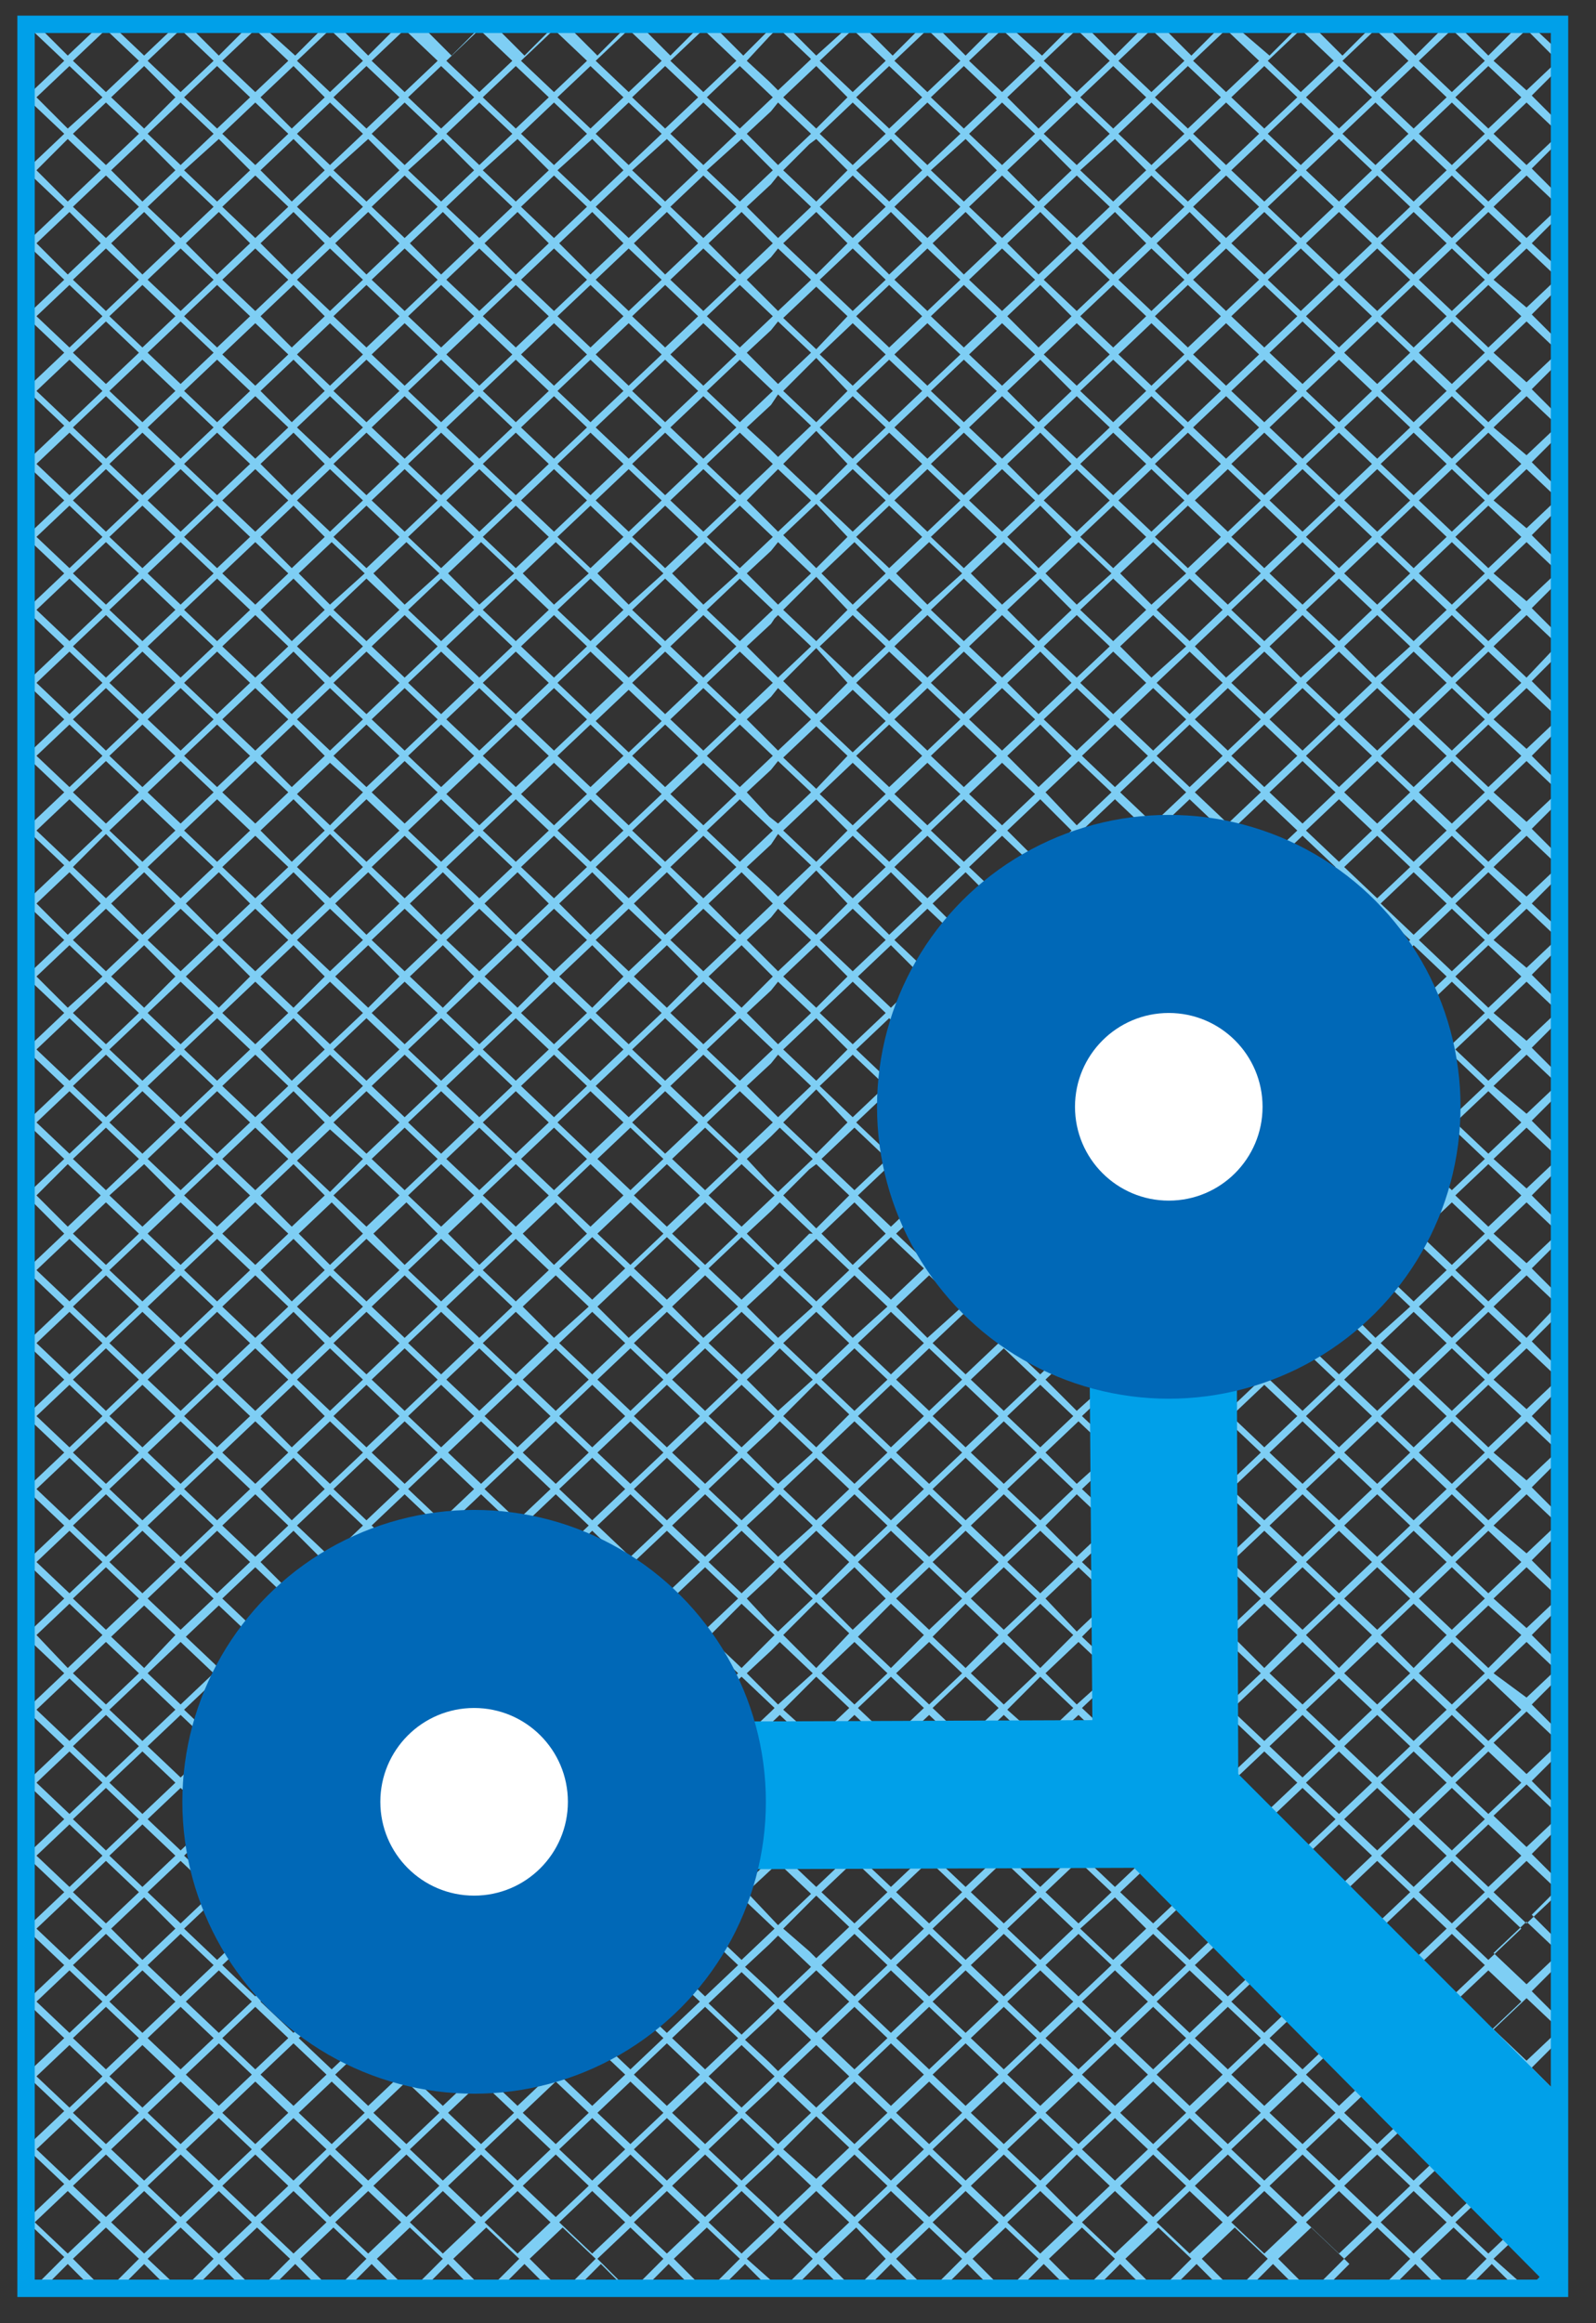
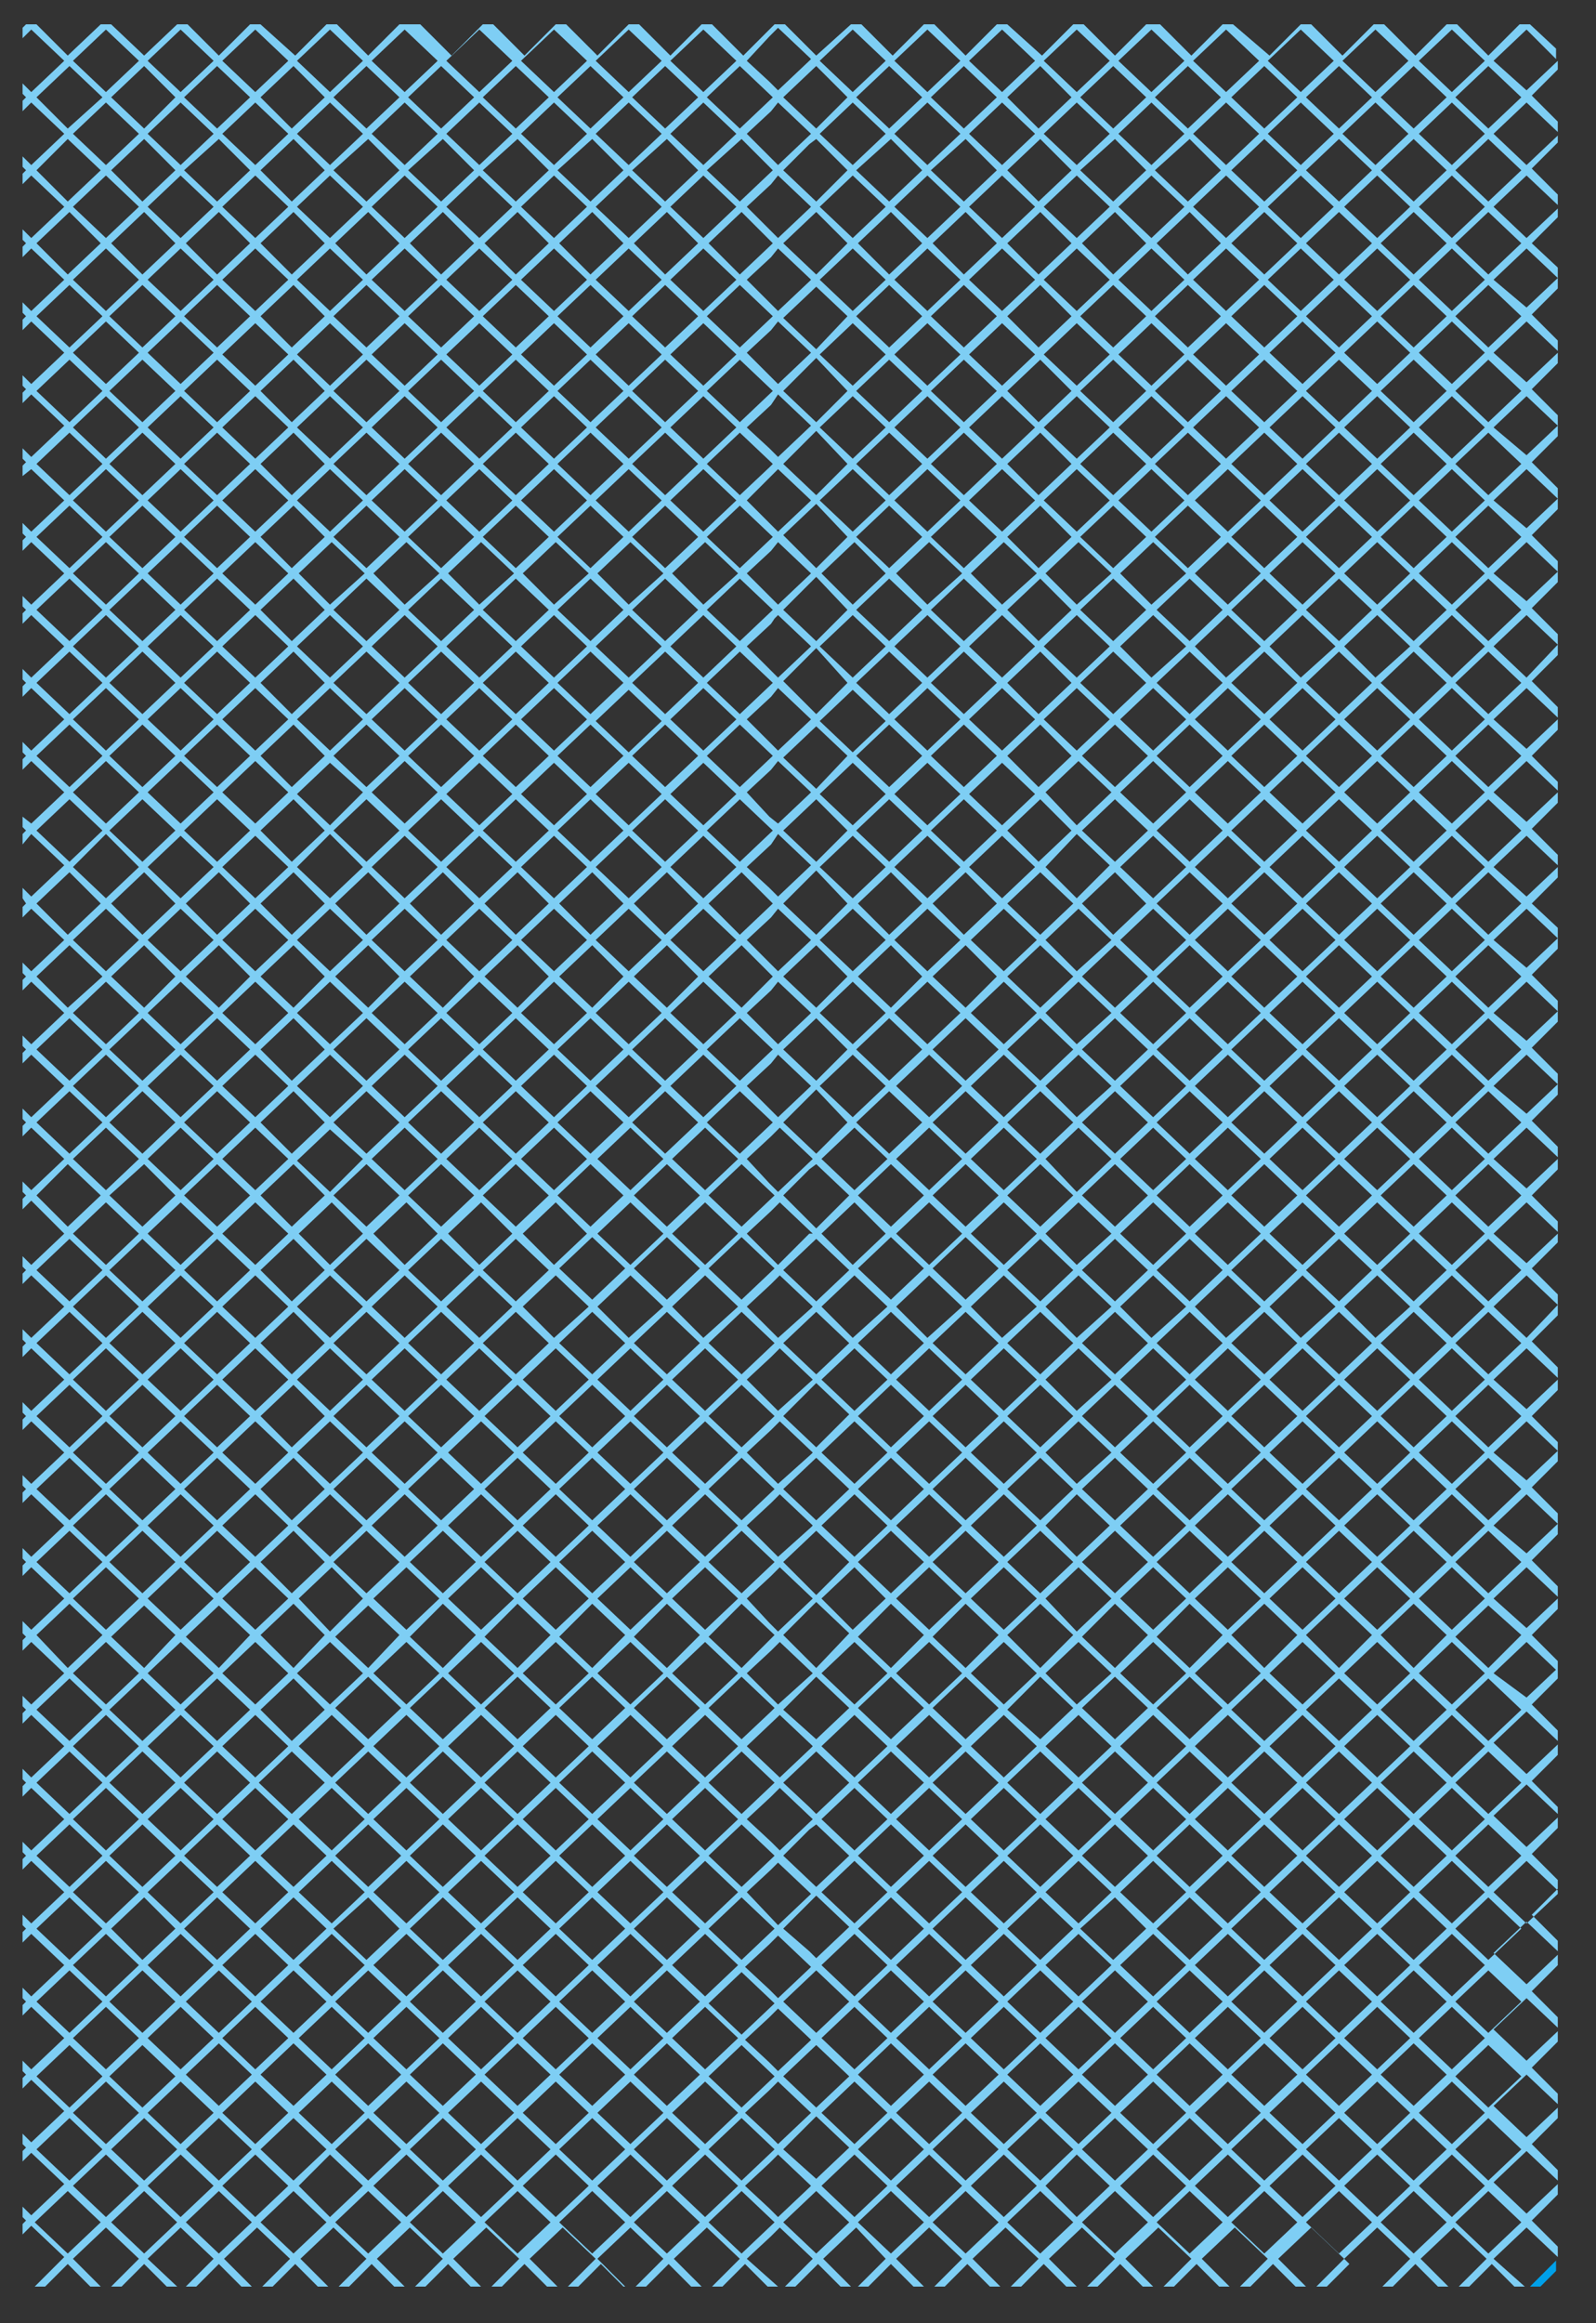
<svg xmlns="http://www.w3.org/2000/svg" xmlns:xlink="http://www.w3.org/1999/xlink" version="1.1" id="Layer_1" x="0px" y="0px" viewBox="0 0 91.9 133.7" style="enable-background:new 0 0 91.9 133.7;" xml:space="preserve">
  <rect x="0" y="0" width="91.9" height="133.7" fill="#333333" stroke="none" />
  <style type="text/css">
	.st0{fill:none;}
	.st1{fill:#00A0E9;}
	.st2{fill:#7ECEF4;}
	.st3{fill:none;stroke:#00A0E9;stroke-miterlimit:10;}
	.st4{clip-path:url(#SVGID_2_);}
	.st5{fill:#0068B7;}
	.st6{fill:#FFFFFF;}
</style>
  <rect id="backgroundrect" y="0" class="st0" width="91.9" height="133.7" />
  <g>
    <title>Layer 1</title>
    <g id="svg_1">
      <g id="svg_2">
        <g id="svg_3">
          <g id="svg_4">
            <polygon id="svg_5" class="st1" points="88.7,131.6 89.6,130.7 89.6,130.1 88.1,131.6      " />
            <path id="svg_6" class="st2" d="M89.6,3.4V2.8l-1.5-1.4h-0.6l-1.8,1.8l-1.8-1.8h-0.6l-1.8,1.8l-1.8-1.8h-0.6l-1.8,1.8l-1.8-1.8       h-0.6l-1.8,1.8L71,1.4h-0.6l-1.8,1.8l-1.8-1.8H66l-1.8,1.8l-1.8-1.8h-0.6L60,3.2l-2-1.8h-0.6l-1.8,1.8l-1.8-1.8h-0.6l-1.8,1.8       l-1.8-1.8H49l-2,1.8l-1.8-1.8h-0.6l-1.8,1.8L41,1.4h-0.6l-1.8,1.8l-1.8-1.8h-0.6l-1.8,1.8l-1.8-1.8H32l-1.8,1.8l-1.8-1.8h-0.6       L26,3.2l-1.8-1.8H23l-1.8,1.8l-1.8-1.8h-0.6L17,3.2l-2-1.8h-0.6l-1.8,1.8l-1.8-1.8h-0.6L8.3,3.2L6.4,1.4H5.8L3.9,3.2L2.1,1.4       H1.5L1.3,1.6v0.6l0.5-0.5l1.9,1.8L1.8,5.3L1.3,4.8v0.6l0.2,0.2L1.3,5.8v0.6l0.5-0.5l1.9,1.8L1.8,9.5L1.3,9v0.6l0.2,0.2L1.3,10       v0.6l0.5-0.5l1.9,1.8l-1.9,1.8l-0.5-0.5v0.6L1.5,14l-0.2,0.2v0.6l0.5-0.5l1.9,1.8l-1.9,1.8l-0.5-0.5V18l0.2,0.2l-0.2,0.2V19       l0.5-0.5l1.9,1.8l-1.9,1.8l-0.5-0.5v0.6l0.2,0.2l-0.2,0.2v0.6l0.5-0.5l1.9,1.8l-1.9,1.8l-0.5-0.5v0.6l0.2,0.2l-0.2,0.2v0.6       L1.8,27l1.9,1.8l-1.9,1.8l-0.5-0.5v0.6l0.2,0.2l-0.2,0.2v0.6l0.5-0.5L3.7,33l-1.9,1.8l-0.5-0.5v0.6l0.2,0.2l-0.2,0.2v0.6       l0.5-0.5l1.9,1.8L1.8,39l-0.5-0.5v0.6l0.2,0.2l-0.2,0.2v0.6l0.5-0.5l1.9,1.8l-1.9,1.8l-0.5-0.5v0.6l0.2,0.2l-0.2,0.2v0.6       l0.5-0.5l1.9,1.8l-1.9,1.8L1.3,47v0.6l0.2,0.2L1.3,48v0.6L1.8,48l1.9,1.8l-1.9,1.8l-0.5-0.5v0.6L1.5,52l-0.2,0.2v0.6l0.5-0.5       l1.9,1.8l-1.9,1.8l-0.5-0.5V56l0.2,0.2l-0.2,0.2V57l0.5-0.5l1.9,1.8l-1.9,1.8l-0.5-0.5v0.6l0.2,0.2l-0.2,0.2v0.6l0.5-0.5       l1.9,1.8l-1.9,1.8l-0.5-0.5v0.6l0.2,0.2l-0.2,0.2v0.6l0.5-0.5l1.9,1.8l-1.9,1.8L1.3,68v0.6l0.2,0.2L1.3,69v0.6l0.5-0.5L3.7,71       l-1.9,1.8l-0.5-0.5v0.6l0.2,0.2l-0.2,0.2v0.6l0.5-0.5l1.9,1.8L1.8,77l-0.5-0.5v0.6l0.2,0.2l-0.2,0.2v0.6l0.5-0.5l1.9,1.8       l-1.9,1.8l-0.5-0.5v0.6l0.2,0.2l-0.2,0.2v0.6l0.5-0.5l1.9,1.8l-1.9,1.8l-0.5-0.5v0.6l0.2,0.2l-0.2,0.2v0.6L1.8,86l1.9,1.8       l-1.9,1.8l-0.5-0.5v0.6l0.2,0.2l-0.2,0.2v0.6l0.5-0.5L3.7,92l-1.9,1.8l-0.5-0.5V94l0.2,0.2l-0.2,0.2V95l0.5-0.5l1.9,1.8       l-1.9,1.8l-0.5-0.5v0.6l0.2,0.2l-0.2,0.2v0.6l0.5-0.5l1.9,1.8l-1.9,1.8l-0.5-0.5v0.6l0.2,0.2l-0.2,0.2v0.6l0.5-0.5l1.9,1.8       l-1.9,1.8L1.3,106v0.6l0.2,0.2L1.3,107v0.6l0.5-0.5l1.9,1.8l-1.9,1.8l-0.5-0.5v0.6l0.2,0.2l-0.2,0.2v0.6l0.5-0.5l1.9,1.8       l-1.9,1.8l-0.5-0.5v0.6l0.2,0.2l-0.2,0.2v0.6l0.5-0.5l1.9,1.8l-1.9,1.8l-0.5-0.5v0.6l0.2,0.2l-0.2,0.2v0.6l0.5-0.5l1.9,1.8       l-1.9,1.8l-0.5-0.5v0.6l0.2,0.2l-0.2,0.2v0.6l0.5-0.5l1.9,1.8l-1.9,1.8L1.3,127v0.6l0.2,0.2L1.3,128v0.6l0.5-0.5l1.9,1.8       L2,131.6h0.6l1.3-1.3l1.3,1.3h0.6L4.2,130l1.9-1.8L8,130l-1.6,1.6H7l1.3-1.3l1.3,1.3h0.6L8.5,130l1.9-1.8l1.9,1.8l-1.6,1.6h0.6       l1.3-1.3l1.3,1.3h0.6l-1.6-1.6l1.9-1.8l1.9,1.8l-1.6,1.6h0.6l1.3-1.3l1.3,1.3h0.6l-1.6-1.6l1.9-1.8l1.9,1.8l-1.6,1.6h0.6       l1.3-1.3l1.3,1.3h0.6l-1.6-1.6l1.9-1.8l1.9,1.8l-1.6,1.6h0.6l1.3-1.3l1.3,1.3h0.6l-1.6-1.6l1.9-1.8l1.9,1.8l-1.6,1.6h0.6       l1.3-1.3l1.3,1.3h0.6l-1.6-1.6l1.9-1.8l1.9,1.8l-1.6,1.6h0.6l1.3-1.3l1.3,1.3H36l-1.6-1.6l1.9-1.8l1.9,1.8l-1.6,1.6h0.6       l1.3-1.3l1.3,1.3h0.6l-1.6-1.6l1.9-1.8l1.9,1.8l-1.6,1.6h0.6l1.3-1.3l1.3,1.3h0.6L43,130l1.4-1.3l0.5-0.5l1.8,1.7l0.1,0.1       l-0.1,0.1l-1.5,1.5h0.6l1.3-1.3l1.3,1.3H49l-1.6-1.6l1.9-1.8L51,130l-1.6,1.6H50l1.3-1.3l1.3,1.3h0.6l-1.6-1.6l1.9-1.8l1.9,1.8       l-1.6,1.6h0.6l1.3-1.3l1.3,1.3h0.6L56,130l1.9-1.8l1.9,1.8l-1.6,1.6h0.6l1.3-1.3l1.3,1.3H62l-1.6-1.6l1.9-1.8l1.9,1.8l-1.6,1.6       h0.6l1.3-1.3l1.3,1.3h0.6l-1.6-1.6l1.9-1.8l1.9,1.8l-1.6,1.6h0.6l1.3-1.3l1.3,1.3h0.6l-1.6-1.6l1.9-1.8L73,130l-1.6,1.6H72       l1.3-1.3l1.3,1.3h0.6l-1.6-1.6l1.9-1.8l1.9,1.8l-1.6,1.6h0.6l1.3-1.3l1.3,1.3h0l-1.6-1.6l1.9-1.8l1.9,1.8l-1.6,1.6h0.6l1.3-1.3       l1.3,1.3h0.6l-1.6-1.6l1.9-1.8l1.9,1.8l-1.6,1.6h0.6l1.3-1.3l1.3,1.3h0.6L86,130l1.9-1.8l1.8,1.7v-0.6l-1.5-1.5l1.5-1.5v-0.6       l-1.8,1.7l-1.9-1.8l1.9-1.8l1.8,1.7v-0.6l-1.5-1.5l1.5-1.5v-0.6l-1.8,1.7l-1.9-1.8l1.9-1.8l1.8,1.7v-0.6l-1.5-1.5l1.5-1.5v-0.6       l-1.8,1.7l-1.9-1.8l1.9-1.8l1.8,1.7v-0.6l-1.5-1.5l1.5-1.5v-0.6l-1.8,1.7l-1.9-1.8l1.9-1.8l1.8,1.7v-0.6l-1.5-1.5l1.5-1.5v0.3       l-1.8,1.7l-1.9-1.8l1.9-1.8l1.8,1.7v-0.6l-1.5-1.5l1.5-1.5v-0.6l-1.8,1.7l-1.9-1.8l1.9-1.8l1.8,1.7V104l-1.5-1.5l1.5-1.5v-0.6       l-1.8,1.7l-1.9-1.8l1.9-1.8l1.8,1.7v-0.6l-1.5-1.5l1.5-1.5V96l-1.8,1.7L86,96.3l1.9-1.8l1.8,1.7v-0.6l-1.5-1.5l1.5-1.5V92       l-1.8,1.7L86,92l1.9-1.8l1.8,1.7v-0.6l-1.5-1.5l1.5-1.5v-0.6l-1.8,1.7L86,87.8l1.9-1.8l1.8,1.7v-0.6l-1.5-1.5l1.5-1.5v-0.6       l-1.8,1.7L86,83.6l1.9-1.8l1.8,1.7V83l-1.5-1.5l1.5-1.5v-0.6l-1.8,1.7L86,79.4l1.9-1.8l1.8,1.7v-0.6l-1.5-1.5l1.5-1.5v-0.6       L87.9,77L86,75.2l1.9-1.8l1.8,1.7v-0.6L88.2,73l1.5-1.5V71l-1.8,1.7L86,71l1.9-1.8l1.8,1.7v-0.6l-1.5-1.5l1.5-1.5v-0.6       l-1.8,1.7L86,66.7l1.9-1.8l1.8,1.7V66l-1.5-1.5l1.5-1.5v-0.6l-1.8,1.7L86,62.5l1.9-1.8l1.8,1.7v-0.6l-1.5-1.5l1.5-1.5v-0.6       l-1.8,1.7L86,58.3l1.9-1.8l1.8,1.7v-0.6l-1.5-1.5l1.5-1.5V54l-1.8,1.7L86,54.1l1.9-1.8l1.8,1.7v-0.6L88.2,52l1.5-1.5v-0.6       l-1.8,1.7L86,49.9l1.9-1.8l1.8,1.7v-0.6l-1.5-1.5l1.5-1.5v-0.6l-1.8,1.7L86,45.6l1.9-1.8l1.8,1.7V45l-1.5-1.5l1.5-1.5v-0.6       l-1.8,1.7L86,41.4l1.9-1.8l1.8,1.7v-0.6l-1.5-1.5l1.5-1.5v-0.6L87.9,39L86,37.2l1.9-1.8l1.8,1.7v-0.6L88.2,35l1.5-1.5v-0.6       l-1.8,1.7L86,33l1.9-1.8l1.8,1.7v-0.6l-1.5-1.5l1.5-1.5v-0.6l-1.8,1.7L86,28.8l1.9-1.8l1.8,1.7v-0.6l-1.5-1.5l1.5-1.5v-0.6       l-1.8,1.7L86,24.6l1.9-1.8l1.8,1.7v-0.6l-1.5-1.5l1.5-1.5v-0.6L87.9,22L86,20.3l1.9-1.8l1.8,1.7v-0.6l-1.5-1.5l1.5-1.5V16       l-1.8,1.7L86,16.1l1.9-1.8l1.8,1.7v-0.6L88.2,14l1.5-1.5V12l-1.8,1.7L86,11.9l1.9-1.8l1.8,1.7v-0.6l-1.5-1.5l1.5-1.5V7.8       l-1.8,1.7L86,7.7l1.9-1.8l1.8,1.7V7l-1.5-1.5L89.7,4V3.5l-1.8,1.7L86,3.5l1.9-1.8L89.6,3.4z M83.6,1.7l1.9,1.8l-1.9,1.8       l-1.9-1.8L83.6,1.7z M42.7,125.5l-1.9-1.8l1.9-1.8l1.9,1.8L42.7,125.5z M44.8,5.9l1.9,1.8l-1.9,1.8L44.3,9l0,0L43,7.7l1.4-1.3       L44.8,5.9z M42.7,121.3l-1.9-1.8l1.9-1.8l1.9,1.8L42.7,121.3z M44.8,10.1l1.9,1.8L46.6,12l-1.8,1.7l-0.5-0.5l0,0L43,11.9       l1.4-1.3l0,0L44.8,10.1z M45.1,115.2l1.9-1.8l1.9,1.8L47,117L45.1,115.2z M42.7,117.1l-1.9-1.8l1.9-1.8l1.9,1.8L42.7,117.1z        M44.8,14.3l1.8,1.7l0.1,0.1l-0.1,0.1l-1.8,1.7l-0.5-0.5l0,0L43,16.1l1.4-1.3L44.8,14.3z M42.7,112.8l-1.9-1.8l1.9-1.8l1.9,1.8       L42.7,112.8z M44.8,18.5l1.9,1.8l-1.9,1.8l-0.5-0.5l0,0L43,20.3l1.4-1.3L44.8,18.5z M44.8,22.7l1.9,1.8l-1.9,1.8l-0.5-0.5l0,0       L43,24.6l1.4-1.3l0,0L44.8,22.7z M42.7,104.4l-1.9-1.8l1.9-1.8l1.9,1.8L42.7,104.4z M44.8,27l1.8,1.7l0.1,0.1l-0.1,0.1       l-1.8,1.7L43,28.8L44.8,27z M44.8,31.2l1.9,1.8l-1.9,1.8l-0.5-0.5l0,0L43,33l1.4-1.3L44.8,31.2z M44.8,98.1l-0.5-0.5l0,0       L43,96.3l1.4-1.3l0,0l0.5-0.5l1.9,1.8L44.8,98.1z M44.6,35.6l0.2-0.2l1.8,1.7l0.1,0.1L44.8,39L43,37.2l1.4-1.3l0,0L44.6,35.6z        M44.8,93.9l-0.5-0.5l0,0L43,92l1.4-1.3l0.5-0.5l1.9,1.8L44.8,93.9z M44.8,39.6l1.9,1.8l-0.1,0.1l-1.8,1.7l-0.5-0.5l0,0       L43,41.4l1.4-1.3l0,0L44.8,39.6z M44.8,89.6l-0.5-0.5l0,0L43,87.8l1.4-1.3l0.5-0.5l1.8,1.7l0.1,0.1l-0.1,0.1L44.8,89.6z        M44.8,43.8l1.8,1.7l0.1,0.1l-0.1,0.1l-1.8,1.7L44.3,47l0,0L43,45.6l1.4-1.3L44.8,43.8z M44.8,85.4l-0.5-0.5l0,0L43,83.6       l1.4-1.3l0,0l0.5-0.5l1.9,1.8l-0.1,0.1L44.8,85.4z M44.8,48l1.9,1.8l-1.9,1.8l-0.5-0.5l0,0L43,49.9l1.4-1.3L44.8,48z        M44.8,81.2l-0.5-0.5l0,0L43,79.4l1.4-1.3l0.5-0.5l1.9,1.8L44.8,81.2z M44.8,52.3l1.9,1.8l-0.1,0.1l-1.8,1.7l-0.5-0.5l0,0       L43,54.1l1.4-1.3l0,0L44.8,52.3z M44.8,77l-0.5-0.5l0,0L43,75.2l1.4-1.3l0.5-0.5l1.8,1.7l0.1,0.1l-0.1,0.1L44.8,77z M44.8,56.5       l1.8,1.7l0.1,0.1l-0.1,0.1l-1.8,1.7l-0.5-0.5l0,0L43,58.3l1.4-1.3L44.8,56.5z M44.8,72.8l-0.5-0.5l0,0L43,71l1.4-1.3l0,0       l0.5-0.5l1.9,1.8h-0.2L44.8,72.8z M44.8,60.7l1.9,1.8l-1.9,1.8l-0.5-0.5l0,0L43,62.5l1.4-1.3L44.8,60.7z M53.1,64.6l-1.9,1.8       l-1.9-1.8l1.9-1.8L53.1,64.6z M51.6,62.5l1.9-1.8l1.9,1.8l-1.9,1.8L51.6,62.5z M49.1,64.3l-1.9-1.8l1.9-1.8l1.9,1.8L49.1,64.3z        M48.8,64.6L47,66.4l-1.9-1.8l1.5-1.5l0.4-0.4L48.8,64.6z M44.8,68.6l-0.5-0.5l0,0L43,66.7l1.4-1.3l0,0l0.5-0.5l1.8,1.7       l0.1,0.1L44.8,68.6z M44.5,64.6l-1.9,1.8l-1.9-1.8l1.9-1.8L44.5,64.6z M40.5,64.3l-1.9-1.8l1.9-1.8l1.9,1.8L40.5,64.3z        M40.2,64.6l-1.9,1.8l-1.9-1.8l1.9-1.8L40.2,64.6z M36.2,64.3l-1.9-1.8l1.9-1.8l1.9,1.8L36.2,64.3z M35.9,64.6L34,66.4       l-1.9-1.8l1.9-1.8L35.9,64.6z M35.9,68.8L34,70.6l-1.9-1.8L34,67L35.9,68.8z M34.4,66.7l1.9-1.8l1.9,1.8l-1.9,1.8L34.4,66.7z        M38.4,67l1.9,1.8l-1.9,1.8l-1.9-1.8L38.4,67z M38.7,66.7l1.9-1.8l1.9,1.8l-1.9,1.8L38.7,66.7z M42.7,67l1.9,1.8l-1.9,1.8       l-1.9-1.8L42.7,67z M45.1,68.8l1.5-1.5L47,67l1.9,1.8L47,70.7L45.1,68.8z M47.3,66.7l1.9-1.8l1.9,1.8l-1.9,1.8L47.3,66.7z        M51.3,67l1.9,1.8l-1.9,1.8l-1.9-1.8L51.3,67z M51.6,66.7l1.9-1.8l1.9,1.8l-1.9,1.8L51.6,66.7z M55.6,67l1.9,1.8l-1.9,1.8       l-1.9-1.8L55.6,67z M53.7,64.6l1.9-1.8l1.9,1.8l-1.9,1.8L53.7,64.6z M53.7,60.4l1.9-1.8l1.9,1.8l-1.9,1.8L53.7,60.4z        M53.4,60.1l-1.9-1.8l1.9-1.8l1.9,1.8L53.4,60.1z M53.1,60.4l-1.9,1.8l-1.9-1.8l1.9-1.8L53.1,60.4z M49.1,60.1l-1.9-1.8       l1.9-1.8l1.9,1.8L49.1,60.1z M48.8,60.4L47,62.2l-1.9-1.8l1.9-1.8L48.8,60.4z M44.5,60.4l-1.9,1.8l-1.9-1.8l1.9-1.8L44.5,60.4z        M40.5,60.1l-1.9-1.8l1.9-1.8l1.9,1.8L40.5,60.1z M40.2,60.4l-1.9,1.8l-1.9-1.8l1.9-1.8L40.2,60.4z M36.2,60.1l-1.9-1.8       l1.9-1.8l1.9,1.8L36.2,60.1z M35.9,60.4L34,62.2l-1.9-1.8l1.9-1.8L35.9,60.4z M31.9,60.1L30,58.3l1.9-1.8l1.9,1.8L31.9,60.1z        M33.8,62.5l-1.9,1.8L30,62.5l1.9-1.8L33.8,62.5z M33.8,66.7l-1.9,1.8L30,66.7l1.9-1.8L33.8,66.7z M33.8,71l-1.9,1.8L30.1,71       l1.9-1.8L33.8,71z M34.1,71.2L36,73l-1.9,1.8L32.2,73L34.1,71.2z M34.4,71l1.9-1.8l1.9,1.8l-1.9,1.8L34.4,71z M38.4,71.2       l1.9,1.8l-1.9,1.8L36.5,73L38.4,71.2z M38.7,71l1.9-1.8l1.9,1.8l-1.9,1.8L38.7,71z M42.7,71.2l1.9,1.8l-1.9,1.8L40.8,73       L42.7,71.2z M45.1,73.1l1.9-1.8l1.9,1.8L47,74.9L45.1,73.1z M47.3,71l1.9-1.8L51,71l-1.9,1.8L47.3,71z M51.3,71.2l1.9,1.8       l-1.9,1.8L49.4,73L51.3,71.2z M51.6,71l1.9-1.8l1.9,1.8l-1.9,1.8L51.6,71z M55.6,71.2l1.9,1.8l-1.9,1.8L53.7,73L55.6,71.2z        M55.9,71l1.9-1.8l1.9,1.8l-1.9,1.8L55.9,71z M55.9,66.7l1.9-1.8l1.9,1.8l-1.9,1.8L55.9,66.7z M55.9,62.5l1.9-1.8l1.9,1.8       l-1.9,1.8L55.9,62.5z M55.9,58.3l1.9-1.8l1.9,1.8l-1.9,1.8L55.9,58.3z M55.9,54.1l1.9-1.8l1.9,1.8l-1.9,1.8L55.9,54.1z        M57.4,56.2L55.6,58l-1.9-1.8l1.9-1.8L57.4,56.2z M53.4,55.9l-1.9-1.8l1.9-1.8l1.9,1.8L53.4,55.9z M53.1,56.2L51.3,58l-1.9-1.8       l1.9-1.8L53.1,56.2z M49.1,55.9l-1.9-1.8l1.9-1.8l1.9,1.8L49.1,55.9z M48.8,56.2L47,58l-1.9-1.8l1.9-1.8L48.8,56.2z M44.5,56.2       L42.7,58l-1.9-1.8l1.9-1.8L44.5,56.2z M40.5,55.9l-1.9-1.8l1.9-1.8l1.9,1.8L40.5,55.9z M40.2,56.2L38.4,58l-1.9-1.8l1.9-1.8       L40.2,56.2z M36.2,55.9l-1.9-1.8l1.9-1.8l1.9,1.8L36.2,55.9z M35.9,56.2L34.1,58l-1.9-1.8l1.9-1.8L35.9,56.2z M31.9,55.9       L30,54.1l1.9-1.8l1.9,1.8L31.9,55.9z M31.6,56.2L29.8,58l-1.9-1.8l1.9-1.8L31.6,56.2z M31.6,60.4l-1.9,1.8l-1.9-1.8l1.9-1.8       L31.6,60.4z M31.6,64.6l-1.9,1.8l-1.9-1.8l1.9-1.8L31.6,64.6z M31.6,68.8l-1.9,1.8l-1.9-1.8l1.9-1.8L31.6,68.8z M31.6,73.1       l-1.9,1.8l-1.9-1.8l1.9-1.8L31.6,73.1z M31.6,77.3l-1.9,1.8l-1.9-1.8l1.9-1.8L31.6,77.3z M30.1,75.2l1.9-1.8l1.9,1.8l-2,1.8       L30.1,75.2z M34.1,75.5l1.9,1.8l-1.9,1.8l-1.9-1.8L34.1,75.5z M34.4,75.2l1.9-1.8l1.9,1.8l-2,1.8L34.4,75.2z M38.4,75.5       l1.9,1.8l-1.9,1.8l-1.9-1.8L38.4,75.5z M38.7,75.2l1.9-1.8l1.9,1.8l-2,1.8L38.7,75.2z M42.7,75.5l1.9,1.8l-1.9,1.8l-1.9-1.8       L42.7,75.5z M45.1,77.3l1.9-1.8l1.9,1.8L47,79.1L45.1,77.3z M47.3,75.2l1.9-1.8l1.9,1.8l-2,1.8L47.3,75.2z M51.3,75.5l1.9,1.8       l-1.9,1.8l-1.9-1.8L51.3,75.5z M51.6,75.2l1.9-1.8l1.9,1.8l-2,1.8L51.6,75.2z M55.6,75.5l1.9,1.8l-1.9,1.8l-1.9-1.8L55.6,75.5z        M55.9,75.2l1.9-1.8l1.9,1.8l-2,1.8L55.9,75.2z M59.9,75.5l1.9,1.8l-1.9,1.8L58,77.3L59.9,75.5z M58,73.1l1.9-1.8l1.9,1.8       l-1.9,1.8L58,73.1z M58,68.8l1.9-1.8l1.9,1.8l-1.9,1.8L58,68.8z M58,64.6l1.9-1.8l1.9,1.8l-1.9,1.8L58,64.6z M58,60.4l1.9-1.8       l1.9,1.8l-1.9,1.8L58,60.4z M58,56.2l1.9-1.8l1.9,1.8L59.9,58L58,56.2z M58,52l1.9-1.8l1.9,1.8l-1.9,1.8L58,52z M57.7,51.7       l-1.9-1.8l1.9-1.8l1.9,1.8L57.7,51.7z M57.4,52l-1.9,1.8L53.7,52l1.9-1.8L57.4,52z M53.4,51.7l-1.9-1.8l1.9-1.8l1.9,1.8       L53.4,51.7z M53.1,52l-1.9,1.8L49.4,52l1.9-1.8L53.1,52z M49.1,51.7l-1.9-1.8l1.9-1.8l1.9,1.8L49.1,51.7z M48.8,52L47,53.8       L45.1,52l1.5-1.5l0.4-0.4L48.8,52z M44.5,52l-1.9,1.8L40.8,52l1.9-1.8L44.5,52z M40.5,51.7l-1.9-1.8l1.9-1.8l1.9,1.8L40.5,51.7       z M40.2,52l-1.9,1.8L36.5,52l1.9-1.8L40.2,52z M36.2,51.7l-1.9-1.8l1.9-1.8l1.9,1.8L36.2,51.7z M35.9,52L34,53.8L32.2,52       l1.9-1.8L35.9,52z M31.9,51.7L30,49.9l1.9-1.8l1.9,1.8L31.9,51.7z M31.6,52l-1.9,1.8L27.9,52l1.9-1.8L31.6,52z M27.6,51.7       l-1.9-1.8l1.9-1.8l1.9,1.8L27.6,51.7z M29.5,54.1l-1.9,1.8l-1.9-1.8l1.9-1.8L29.5,54.1z M29.5,58.3l-1.9,1.8l-1.9-1.8l1.9-1.8       L29.5,58.3z M29.5,62.5l-1.9,1.8l-1.9-1.8l1.9-1.8L29.5,62.5z M29.5,66.7l-1.9,1.8l-1.9-1.8l1.9-1.8L29.5,66.7z M29.5,71       l-1.9,1.8L25.8,71l1.9-1.8L29.5,71z M29.5,75.2L27.6,77l-1.9-1.8l1.9-1.8L29.5,75.2z M29.5,79.4l-1.9,1.8l-1.9-1.8l1.9-1.8       L29.5,79.4z M29.8,79.7l1.9,1.8l-1.9,1.8l-1.9-1.8L29.8,79.7z M30.1,79.4l1.9-1.8l1.9,1.8L32,81.2L30.1,79.4z M34.1,79.7       l1.9,1.8l-1.9,1.8l-1.9-1.8L34.1,79.7z M34.4,79.4l1.9-1.8l1.9,1.8l-1.9,1.8L34.4,79.4z M38.4,79.7l1.9,1.8l-1.9,1.8l-1.9-1.8       L38.4,79.7z M38.7,79.4l1.9-1.8l1.9,1.8l-1.9,1.8L38.7,79.4z M42.7,79.7l1.9,1.8l-1.9,1.8l-1.9-1.8L42.7,79.7z M45.1,81.5       l1.5-1.5l0.4-0.4l1.9,1.8L47,83.3L45.1,81.5z M47.3,79.4l1.9-1.8l1.9,1.8l-1.9,1.8L47.3,79.4z M51.3,79.7l1.9,1.8l-1.9,1.8       l-1.9-1.8L51.3,79.7z M51.6,79.4l1.9-1.8l1.9,1.8l-1.9,1.8L51.6,79.4z M55.6,79.7l1.9,1.8l-1.9,1.8l-1.9-1.8L55.6,79.7z        M55.9,79.4l1.9-1.8l1.9,1.8l-1.9,1.8L55.9,79.4z M59.9,79.7l1.9,1.8l-1.9,1.8L58,81.5L59.9,79.7z M60.2,79.4l1.9-1.8l1.9,1.8       l-2,1.8L60.2,79.4z M60.2,75.2l1.9-1.8l1.9,1.8L62,77L60.2,75.2z M60.2,71l1.9-1.8L64,71l-2,1.8L60.2,71z M60.2,66.7l1.9-1.8       l1.9,1.8l-2,1.9L60.2,66.7z M60.2,62.5l1.9-1.8l1.9,1.8l-2,1.8L60.2,62.5z M60.2,58.3l1.9-1.8l1.9,1.8l-2,1.8L60.2,58.3z        M60.2,54.1l1.9-1.8l1.9,1.8l-2,1.8L60.2,54.1z M60.2,49.9L62,48l1.9,1.8L62,51.7L60.2,49.9z M60.2,45.6l1.9-1.8l1.9,1.8       l-2,1.9L60.2,45.6z M61.7,47.8l-1.9,1.8L58,47.8l1.9-1.8L61.7,47.8z M57.7,47.5l-1.9-1.8l1.9-1.8l1.9,1.8L57.7,47.5z        M57.4,47.8l-1.9,1.8l-1.9-1.8l1.9-1.8L57.4,47.8z M53.4,47.5l-1.9-1.8l1.9-1.8l1.9,1.8L53.4,47.5z M53.1,47.8l-1.9,1.8       l-1.9-1.8l1.9-1.8L53.1,47.8z M49.1,47.5l-1.9-1.8l1.9-1.8l1.9,1.8L49.1,47.5z M48.8,47.8L47,49.6l-1.9-1.8L47,46L48.8,47.8z        M44.5,47.8l-1.9,1.8l-1.9-1.8l1.9-1.8L44.5,47.8z M40.5,47.5l-1.9-1.8l1.9-1.8l1.9,1.8L40.5,47.5z M40.2,47.8l-1.9,1.8       l-1.9-1.8l1.9-1.8L40.2,47.8z M36.2,47.5l-1.9-1.8l1.9-1.8l1.9,1.8L36.2,47.5z M35.9,47.8L34,49.6l-1.9-1.8L34,46L35.9,47.8z        M31.9,47.5L30,45.7l1.9-1.8l1.9,1.8L31.9,47.5z M31.6,47.8l-1.9,1.8l-1.9-1.8l1.9-1.8L31.6,47.8z M27.6,47.5l-1.9-1.8l1.9-1.8       l1.9,1.8L27.6,47.5z M27.3,47.8l-1.9,1.8l-1.9-1.8l1.9-1.8L27.3,47.8z M27.3,52l-1.9,1.8L23.6,52l1.9-1.8L27.3,52z M27.3,56.2       L25.5,58l-1.9-1.8l1.9-1.8L27.3,56.2z M27.3,60.4l-1.9,1.8l-1.9-1.8l1.9-1.8L27.3,60.4z M27.3,64.6l-1.9,1.8l-1.9-1.8l1.9-1.8       L27.3,64.6z M27.3,68.8l-1.9,1.8l-1.9-1.8l1.9-1.8L27.3,68.8z M27.3,73.1l-1.9,1.8l-1.9-1.8l1.9-1.8L27.3,73.1z M27.3,77.3       l-1.9,1.8l-1.9-1.8l1.9-1.8L27.3,77.3z M27.3,81.5l-1.9,1.8l-1.9-1.8l1.9-1.8L27.3,81.5z M27.3,85.7l-1.9,1.8l-1.9-1.8l1.9-1.8       L27.3,85.7z M25.8,83.6l1.9-1.8l1.9,1.8l-1.9,1.8L25.8,83.6z M29.8,83.9l1.9,1.8l-1.9,1.8l-1.9-1.8L29.8,83.9z M30.1,83.6       l1.9-1.8l1.9,1.8L32,85.4L30.1,83.6z M34.1,83.9l1.9,1.8l-1.9,1.8l-1.9-1.8L34.1,83.9z M34.4,83.6l1.9-1.8l1.9,1.8l-1.9,1.8       L34.4,83.6z M38.4,83.9l1.9,1.8l-1.9,1.8l-1.9-1.8L38.4,83.9z M38.7,83.6l1.9-1.8l1.9,1.8l-1.9,1.8L38.7,83.6z M42.7,83.9       l1.9,1.8l-1.9,1.8l-1.9-1.8L42.7,83.9z M45.1,85.7l1.9-1.8l1.9,1.8L47,87.5L45.1,85.7z M47.3,83.6l1.9-1.8l1.9,1.8l-1.9,1.8       L47.3,83.6z M51.3,83.9l1.9,1.8l-1.9,1.8l-1.9-1.8L51.3,83.9z M51.6,83.6l1.9-1.8l1.9,1.8l-1.9,1.8L51.6,83.6z M55.6,83.9       l1.9,1.8l-1.9,1.8l-1.9-1.8L55.6,83.9z M55.9,83.6l1.9-1.8l1.9,1.8l-1.9,1.8L55.9,83.6z M59.9,83.9l1.9,1.8l-1.9,1.8L58,85.7       L59.9,83.9z M60.2,83.6l1.9-1.8l1.9,1.8l-2,1.8L60.2,83.6z M64.2,83.9l1.9,1.8l-1.9,1.8l-1.9-1.8L64.2,83.9z M62.3,81.5       l1.9-1.8l1.9,1.8l-1.9,1.8L62.3,81.5z M62.3,77.3l1.9-1.8l1.9,1.8l-1.9,1.8L62.3,77.3z M62.3,73.1l1.9-1.8l1.9,1.8l-1.9,1.8       L62.3,73.1z M62.3,68.8l1.9-1.8l1.9,1.8l-1.9,1.8L62.3,68.8z M62.3,64.6l1.9-1.8l1.9,1.8l-1.9,1.8L62.3,64.6z M62.3,60.4       l1.9-1.8l1.9,1.8l-1.9,1.8L62.3,60.4z M62.3,56.2l1.9-1.8l1.9,1.8L64.2,58L62.3,56.2z M62.3,52l1.9-1.8L66,52l-1.9,1.8L62.3,52       z M62.3,47.8l1.9-1.8l1.9,1.8l-1.9,1.8L62.3,47.8z M62.3,43.5l1.9-1.8l1.9,1.8l-1.9,1.8L62.3,43.5z M62,43.2l-1.9-1.8l1.9-1.8       l1.9,1.8L62,43.2z M61.7,43.5l-1.9,1.8L58,43.5l1.9-1.8L61.7,43.5z M57.7,43.2l-1.9-1.8l1.9-1.8l1.9,1.8L57.7,43.2z M57.4,43.5       l-1.9,1.8l-1.9-1.8l1.9-1.8L57.4,43.5z M53.4,43.2l-1.9-1.8l1.9-1.8l1.9,1.8L53.4,43.2z M53.1,43.5l-1.9,1.8l-1.9-1.8l1.9-1.8       L53.1,43.5z M49.1,43.3l-1.9-1.8l1.9-1.8l1.9,1.8L49.1,43.3z M48.8,43.5L47,45.4l-1.9-1.8l1.9-1.8L48.8,43.5z M44.5,43.5       l-1.9,1.8l-1.9-1.8l1.9-1.8L44.5,43.5z M40.5,43.2l-1.9-1.8l1.9-1.8l1.9,1.8L40.5,43.2z M40.2,43.5l-1.9,1.8l-1.9-1.8l1.9-1.8       L40.2,43.5z M36.2,43.3l-1.9-1.8l1.9-1.8l1.9,1.8L36.2,43.3z M35.9,43.5L34,45.3l-1.9-1.8l1.9-1.8L35.9,43.5z M31.9,43.2       L30,41.4l1.9-1.8l1.9,1.8L31.9,43.2z M31.6,43.5l-1.9,1.8l-1.9-1.8l1.9-1.8L31.6,43.5z M27.6,43.2l-1.9-1.8l1.9-1.8l1.9,1.8       L27.6,43.2z M27.3,43.5l-1.9,1.8l-1.9-1.8l1.9-1.8L27.3,43.5z M23.3,43.2l-1.9-1.8l1.9-1.8l1.9,1.8L23.3,43.2z M25.2,45.6       l-1.9,1.8l-1.9-1.8l1.9-1.8L25.2,45.6z M25.2,49.9l-1.9,1.8l-1.9-1.8l1.9-1.8L25.2,49.9z M25.2,54.1l-1.9,1.8l-1.9-1.8l1.9-1.8       L25.2,54.1z M25.2,58.3l-1.9,1.8l-1.9-1.8l1.9-1.8L25.2,58.3z M25.2,62.5l-1.9,1.8l-1.9-1.8l1.9-1.8L25.2,62.5z M25.2,66.7       l-1.9,1.8l-1.9-1.8l1.9-1.8L25.2,66.7z M25.2,71l-1.9,1.8L21.5,71l1.9-1.8L25.2,71z M25.2,75.2L23.3,77l-1.9-1.8l1.9-1.8       L25.2,75.2z M25.2,79.4l-1.9,1.8l-1.9-1.8l1.9-1.8L25.2,79.4z M25.2,83.6l-1.9,1.8l-1.9-1.8l1.9-1.8L25.2,83.6z M25.2,87.8       l-1.9,1.8l-1.9-1.8l1.9-1.8L25.2,87.8z M25.5,88.1l1.9,1.8l-1.9,1.8l-1.9-1.8L25.5,88.1z M25.8,87.8l1.9-1.8l1.9,1.8l-1.9,1.8       L25.8,87.8z M29.8,88.1l1.9,1.8l-1.9,1.8l-1.9-1.8L29.8,88.1z M30.1,87.8L32,86l1.9,1.8L32,89.6L30.1,87.8z M34.1,88.1l1.9,1.8       l-1.9,1.8l-1.9-1.8L34.1,88.1z M34.4,87.8l1.9-1.8l1.9,1.8l-1.9,1.8L34.4,87.8z M38.4,88.1l1.9,1.8l-1.9,1.8l-1.9-1.8       L38.4,88.1z M38.7,87.8l1.9-1.8l1.9,1.8l-1.9,1.8L38.7,87.8z M42.7,88.1l1.9,1.8l-1.9,1.8l-1.9-1.8L42.7,88.1z M45.1,89.9       l1.9-1.8l1.9,1.8L47,91.8L45.1,89.9z M47.3,87.8l1.9-1.8l1.9,1.8l-1.9,1.8L47.3,87.8z M51.3,88.1l1.9,1.8l-1.9,1.8l-1.9-1.8       L51.3,88.1z M51.6,87.8l1.9-1.8l1.9,1.8l-1.9,1.8L51.6,87.8z M55.6,88.1l1.9,1.8l-1.9,1.8l-1.9-1.8L55.6,88.1z M55.9,87.8       l1.9-1.8l1.9,1.8l-1.9,1.8L55.9,87.8z M59.9,88.1l1.9,1.8l-1.9,1.8L58,89.9L59.9,88.1z M60.2,87.8L62,86l1.9,1.8L62,89.6       L60.2,87.8z M64.2,88.1l1.9,1.8l-1.9,1.8l-1.9-1.8L64.2,88.1z M64.5,87.8l1.9-1.8l1.9,1.8l-1.9,1.8L64.5,87.8z M64.5,83.6       l1.9-1.8l1.9,1.8l-1.9,1.8L64.5,83.6z M64.5,79.4l1.9-1.8l1.9,1.8l-1.9,1.8L64.5,79.4z M64.5,75.2l1.9-1.8l1.9,1.8l-2,1.8       L64.5,75.2z M64.5,71l1.9-1.8l1.9,1.8l-1.9,1.8L64.5,71z M64.5,66.7l1.9-1.8l1.9,1.8l-1.9,1.8L64.5,66.7z M64.5,62.5l1.9-1.8       l1.9,1.8l-1.9,1.8L64.5,62.5z M64.5,58.3l1.9-1.8l1.9,1.8l-1.9,1.8L64.5,58.3z M64.5,54.1l1.9-1.8l1.9,1.8l-1.9,1.8L64.5,54.1z        M64.5,49.9l1.9-1.8l1.9,1.8l-1.9,1.8L64.5,49.9z M64.5,45.6l1.9-1.8l1.9,1.8l-1.9,1.8L64.5,45.6z M64.5,41.4l1.9-1.8l1.9,1.8       l-1.9,1.8L64.5,41.4z M64.5,37.2l1.9-1.8l1.9,1.8l-2,1.8L64.5,37.2z M66,39.3l-1.9,1.8l-1.9-1.8l1.9-1.8L66,39.3z M62,39       l-1.9-1.8l1.9-1.8l1.9,1.8L62,39z M61.7,39.3l-1.9,1.8L58,39.3l1.9-1.8L61.7,39.3z M57.7,39l-1.9-1.8l1.9-1.8l1.9,1.8L57.7,39z        M57.4,39.3l-1.9,1.8l-1.9-1.8l1.9-1.8L57.4,39.3z M53.4,39l-1.9-1.8l1.9-1.8l1.9,1.8L53.4,39z M53.1,39.3l-1.9,1.8l-1.9-1.8       l1.9-1.8L53.1,39.3z M49.1,39l-1.9-1.8l1.9-1.8l1.9,1.8L49.1,39z M48.8,39.3L47,41.1l-0.4-0.4l0,0l-1.5-1.5l1.5-1.5l0.4-0.4       L48.8,39.3z M44.5,39.3l-1.9,1.8l-1.9-1.8l1.9-1.8L44.5,39.3z M40.5,39l-1.9-1.8l1.9-1.8l1.9,1.8L40.5,39z M40.2,39.3l-1.9,1.8       l-1.9-1.8l1.9-1.8L40.2,39.3z M36.2,39l-1.9-1.8l1.9-1.8l1.9,1.8L36.2,39z M35.9,39.3L34,41.1l-1.9-1.8l1.9-1.8L35.9,39.3z        M31.9,39L30,37.2l1.9-1.8l1.9,1.8L31.9,39z M31.6,39.3l-1.9,1.8l-1.9-1.8l1.9-1.8L31.6,39.3z M27.6,39l-1.9-1.8l1.9-1.8       l1.9,1.8L27.6,39z M27.3,39.3l-1.9,1.8l-1.9-1.8l1.9-1.8L27.3,39.3z M23.3,39l-1.9-1.8l1.9-1.8l1.9,1.8L23.3,39z M23,39.3       l-1.9,1.8l-1.9-1.8l1.9-1.8L23,39.3z M23,43.5l-1.9,1.8l-1.9-1.8l1.9-1.8L23,43.5z M23,47.8l-1.9,1.8l-1.9-1.8l1.9-1.8L23,47.8       z M23,52l-1.9,1.8L19.3,52l1.9-1.8L23,52z M23,56.2L21.2,58l-1.9-1.8l1.9-1.8L23,56.2z M23,60.4l-1.9,1.8l-1.9-1.8l1.9-1.8       L23,60.4z M23,64.6l-1.9,1.8l-1.9-1.8l1.9-1.8L23,64.6z M23,68.8l-1.9,1.8l-1.9-1.8l1.9-1.8L23,68.8z M23,73.1l-1.9,1.8       l-1.9-1.8l1.9-1.8L23,73.1z M23,77.3l-1.9,1.8l-1.9-1.8l1.9-1.8L23,77.3z M23,81.5l-1.9,1.8l-1.9-1.8l1.9-1.8L23,81.5z        M23,85.7l-1.9,1.8l-1.9-1.8l1.9-1.8L23,85.7z M23,89.9l-1.9,1.8l-1.9-1.8l1.9-1.8L23,89.9z M23,94.1L21.2,96l-1.9-1.8l1.9-1.8       L23,94.1z M21.5,92l1.9-1.8l1.9,1.8l-1.9,1.8L21.5,92z M25.5,92.3l1.9,1.8L25.5,96l-1.9-1.8L25.5,92.3z M25.8,92l1.9-1.8       l1.9,1.8l-1.9,1.8L25.8,92z M29.8,92.3l1.9,1.8L29.8,96l-1.9-1.8L29.8,92.3z M30.1,92l1.9-1.8l1.9,1.8L32,93.8L30.1,92z        M34.1,92.3l1.9,1.8L34.1,96l-1.9-1.8L34.1,92.3z M34.4,92l1.9-1.8l1.9,1.8l-1.9,1.8L34.4,92z M38.4,92.3l1.9,1.8L38.4,96       l-1.9-1.8L38.4,92.3z M38.7,92l1.9-1.8l1.9,1.8l-1.9,1.8L38.7,92z M42.7,92.3l1.9,1.8L42.7,96l-1.9-1.8L42.7,92.3z M45.1,94.1       l1.5-1.5l0.4-0.4l1.9,1.8L47,96L45.1,94.1z M47.3,92l1.9-1.8L51,92l-1.9,1.8L47.3,92z M51.3,92.3l1.9,1.8L51.3,96l-1.9-1.8       L51.3,92.3z M51.6,92l1.9-1.8l1.9,1.8l-1.9,1.8L51.6,92z M55.6,92.3l1.9,1.8L55.6,96l-1.9-1.8L55.6,92.3z M55.9,92l1.9-1.8       l1.9,1.8l-1.9,1.8L55.9,92z M59.9,92.3l1.9,1.8L59.9,96L58,94.1L59.9,92.3z M60.2,92l1.9-1.8L64,92l-2,1.9L60.2,92z M64.2,92.3       l1.9,1.8L64.2,96l-1.9-1.8L64.2,92.3z M64.5,92l1.9-1.8l1.9,1.8l-1.9,1.8L64.5,92z M68.5,92.3l1.9,1.8L68.5,96l-1.9-1.8       L68.5,92.3z M66.6,89.9l1.9-1.8l1.9,1.8l-1.9,1.8L66.6,89.9z M66.6,85.7l1.9-1.8l1.9,1.8l-1.9,1.8L66.6,85.7z M66.6,81.5       l1.9-1.8l1.9,1.8l-1.9,1.8L66.6,81.5z M66.6,77.3l1.9-1.8l1.9,1.8l-1.9,1.8L66.6,77.3z M66.6,73.1l1.9-1.8l1.9,1.8l-1.9,1.8       L66.6,73.1z M66.6,68.8l1.9-1.8l1.9,1.8l-1.9,1.8L66.6,68.8z M66.6,64.6l1.9-1.8l1.9,1.8l-1.9,1.8L66.6,64.6z M66.6,60.4       l1.9-1.8l1.9,1.8l-1.9,1.8L66.6,60.4z M66.6,56.2l1.9-1.8l1.9,1.8L68.5,58L66.6,56.2z M66.6,52l1.9-1.8l1.9,1.8l-1.9,1.8       L66.6,52z M66.6,47.8l1.9-1.8l1.9,1.8l-1.9,1.8L66.6,47.8z M66.6,43.5l1.9-1.8l1.9,1.8l-1.9,1.8L66.6,43.5z M66.6,39.3l1.9-1.8       l1.9,1.8l-1.9,1.8L66.6,39.3z M66.6,35.1l1.9-1.8l1.9,1.8l-1.9,1.8L66.6,35.1z M66.3,34.8L64.5,33l1.9-1.8l1.9,1.8L66.3,34.8z        M66,35.1l-1.9,1.8l-1.9-1.8l1.9-1.8L66,35.1z M62,34.8L60.2,33l1.9-1.8L64,33L62,34.8z M61.7,35.1l-1.9,1.8L58,35.1l1.9-1.8       L61.7,35.1z M57.7,34.8L55.9,33l1.9-1.8l1.9,1.8L57.7,34.8z M57.4,35.1l-1.9,1.8l-1.9-1.8l1.9-1.8L57.4,35.1z M53.4,34.8       L51.6,33l1.9-1.8l1.9,1.8L53.4,34.8z M53.1,35.1l-1.9,1.8l-1.9-1.8l1.9-1.8L53.1,35.1z M49.1,34.8L47.3,33l1.9-1.8L51,33       L49.1,34.8z M48.8,35.1L47,36.9l-1.9-1.8l1.5-1.5l0.4-0.4L48.8,35.1z M44.5,35.1L44.5,35.1l-1.9,1.8l-1.9-1.8l1.9-1.8       L44.5,35.1z M40.5,34.8L38.7,33l1.9-1.8l1.9,1.8L40.5,34.8z M40.2,35.1l-1.9,1.8l-1.9-1.8l1.9-1.8L40.2,35.1z M36.2,34.8       L34.4,33l1.9-1.8l1.9,1.8L36.2,34.8z M35.9,35.1L34,36.9l-1.9-1.8l1.9-1.8L35.9,35.1z M31.9,34.8L30.1,33l1.9-1.8l1.9,1.8       L31.9,34.8z M31.6,35.1l-1.9,1.8l-1.9-1.8l1.9-1.8L31.6,35.1z M27.6,34.8L25.8,33l1.9-1.8l1.9,1.8L27.6,34.8z M27.3,35.1       l-1.9,1.8l-1.9-1.8l1.9-1.8L27.3,35.1z M23.3,34.8L21.5,33l1.9-1.8l1.9,1.8L23.3,34.8z M23,35.1l-1.9,1.8l-1.9-1.8l1.9-1.8       L23,35.1z M19,34.8L17.2,33l1.9-1.8L21,33L19,34.8z M20.9,37.2L19,39l-1.9-1.8l1.9-1.8L20.9,37.2z M20.9,41.4L19,43.2l-1.9-1.8       l1.9-1.8L20.9,41.4z M20.9,45.6L19,47.5l-1.9-1.8l1.9-1.8L20.9,45.6z M20.9,49.9L19,51.7l-1.9-1.8L19,48L20.9,49.9z M20.9,54.1       L19,55.9l-1.9-1.8l1.9-1.8L20.9,54.1z M20.9,58.3L19,60.1l-1.9-1.8l1.9-1.8L20.9,58.3z M20.9,62.5L19,64.3l-1.9-1.8l1.9-1.8       L20.9,62.5z M20.9,66.7L19,68.6l-1.9-1.8L19,65L20.9,66.7z M20.9,71L19,72.8L17.2,71l1.9-1.8L20.9,71z M20.9,75.2L19,77       l-1.9-1.8l1.9-1.8L20.9,75.2z M20.9,79.4L19,81.2l-1.9-1.8l1.9-1.8L20.9,79.4z M20.9,83.6L19,85.4l-1.9-1.8l1.9-1.8L20.9,83.6z        M20.9,87.8L19,89.6l-1.9-1.8L19,86L20.9,87.8z M20.9,92L19,93.9L17.2,92l1.9-1.8L20.9,92z M20.9,96.3L19,98.1l-1.9-1.8       l1.9-1.8L20.9,96.3z M21.2,96.5l1.9,1.8l-1.9,1.8l-1.9-1.8L21.2,96.5z M21.5,96.3l1.9-1.8l1.9,1.8l-1.9,1.8L21.5,96.3z        M25.5,96.5l1.9,1.8l-1.9,1.8l-1.9-1.8L25.5,96.5z M25.8,96.3l1.9-1.8l1.9,1.8l-1.9,1.8L25.8,96.3z M29.8,96.5l1.9,1.8       l-1.9,1.8l-1.9-1.8L29.8,96.5z M30.1,96.3l1.9-1.8l1.9,1.8L32,98.1L30.1,96.3z M34.1,96.5l1.9,1.8l-1.9,1.8l-1.9-1.8L34.1,96.5       z M34.4,96.3l1.9-1.8l1.9,1.8l-1.9,1.8L34.4,96.3z M38.4,96.5l1.9,1.8l-1.9,1.8l-1.9-1.8L38.4,96.5z M38.7,96.3l1.9-1.8       l1.9,1.8l-1.9,1.8L38.7,96.3z M42.7,96.5l1.9,1.8l-0.2,0.2l-1.7,1.6l-1.9-1.8L42.7,96.5z M45.1,98.4l1.5-1.5l0,0l0.4-0.4       l1.9,1.8l-1.9,1.8L45.1,98.4z M47.3,96.3l1.9-1.8l1.9,1.8l-1.9,1.8L47.3,96.3z M51.3,96.5l1.9,1.8l-1.9,1.8l-1.9-1.8L51.3,96.5       z M51.6,96.3l1.9-1.8l1.9,1.8l-1.9,1.8L51.6,96.3z M55.6,96.5l1.9,1.8l-1.9,1.8l-1.9-1.8L55.6,96.5z M55.9,96.3l1.9-1.8       l1.9,1.8l-1.9,1.8L55.9,96.3z M59.9,96.5l1.9,1.8l-1.9,1.8L58,98.4L59.9,96.5z M60.2,96.3l1.9-1.8l1.9,1.8l-2,1.8L60.2,96.3z        M64.2,96.5l1.9,1.8l-1.9,1.8l-1.9-1.8L64.2,96.5z M64.5,96.3l1.9-1.8l1.9,1.8l-1.9,1.8L64.5,96.3z M68.5,96.5l1.9,1.8       l-1.9,1.8l-1.9-1.8L68.5,96.5z M68.8,96.3l1.9-1.8l1.9,1.8l-1.9,1.8L68.8,96.3z M68.8,92l1.9-1.8l1.9,1.8l-1.9,1.8L68.8,92z        M68.8,87.8l1.9-1.8l1.9,1.8l-1.9,1.8L68.8,87.8z M68.8,83.6l1.9-1.8l1.9,1.8l-1.9,1.8L68.8,83.6z M68.8,79.4l1.9-1.8l1.9,1.8       l-1.9,1.8L68.8,79.4z M68.8,75.2l1.9-1.8l1.9,1.8l-2,1.8L68.8,75.2z M68.8,71l1.9-1.8l1.9,1.8l-1.9,1.8L68.8,71z M68.8,66.7       l1.9-1.8l1.9,1.8l-1.9,1.8L68.8,66.7z M68.8,62.5l1.9-1.8l1.9,1.8l-1.9,1.8L68.8,62.5z M68.8,58.3l1.9-1.8l1.9,1.8l-1.9,1.8       L68.8,58.3z M68.8,54.1l1.9-1.8l1.9,1.8l-1.9,1.8L68.8,54.1z M68.8,49.9l1.9-1.8l1.9,1.8l-1.9,1.8L68.8,49.9z M68.8,45.6       l1.9-1.8l1.9,1.8l-1.9,1.8L68.8,45.6z M68.8,41.4l1.9-1.8l1.9,1.8l-1.9,1.8L68.8,41.4z M68.8,37.2l1.9-1.8l1.9,1.8l-2,1.8       L68.8,37.2z M68.8,33l1.9-1.8l1.9,1.8l-1.9,1.8L68.8,33z M68.8,28.8l1.9-1.8l1.9,1.8l-1.9,1.8L68.8,28.8z M70.3,30.9l-1.9,1.8       l-1.9-1.8l1.9-1.8L70.3,30.9z M66.3,30.6l-1.9-1.8l1.9-1.8l1.9,1.8L66.3,30.6z M66,30.9l-1.9,1.8l-1.9-1.8l1.9-1.8L66,30.9z        M62,30.6l-1.9-1.8L62,27l1.9,1.8L62,30.6z M61.7,30.9l-1.9,1.8L58,30.9l1.9-1.8L61.7,30.9z M57.7,30.6l-1.9-1.8l1.9-1.8       l1.9,1.8L57.7,30.6z M57.4,30.9l-1.9,1.8l-1.9-1.8l1.9-1.8L57.4,30.9z M53.4,30.6l-1.9-1.8l1.9-1.8l1.9,1.8L53.4,30.6z        M53.1,30.9l-1.9,1.8l-1.9-1.8l1.9-1.8L53.1,30.9z M49.1,30.6l-1.9-1.8l1.9-1.8l1.9,1.8L49.1,30.6z M48.8,30.9L47,32.7       l-0.4-0.4l0,0l-1.5-1.5L47,29L48.8,30.9z M44.5,30.9l-1.9,1.8l-1.9-1.8l1.9-1.8L44.5,30.9z M40.5,30.6l-1.9-1.8l1.9-1.8       l1.9,1.8L40.5,30.6z M40.2,30.9l-1.9,1.8l-1.9-1.8l1.9-1.8L40.2,30.9z M36.2,30.6l-1.9-1.8l1.9-1.8l1.9,1.8L36.2,30.6z        M35.9,30.9L34,32.7l-1.9-1.8l1.9-1.8L35.9,30.9z M31.9,30.6L30,28.8l1.9-1.8l1.9,1.8L31.9,30.6z M31.6,30.9l-1.9,1.8l-1.9-1.8       l1.9-1.8L31.6,30.9z M27.6,30.6l-1.9-1.8l1.9-1.8l1.9,1.8L27.6,30.6z M27.3,30.9l-1.9,1.8l-1.9-1.8l1.9-1.8L27.3,30.9z        M23.3,30.6l-1.9-1.8l1.9-1.8l1.9,1.8L23.3,30.6z M23,30.9l-1.9,1.8l-1.9-1.8l1.9-1.8L23,30.9z M19,30.6l-1.9-1.8L19,27       l1.9,1.8L19,30.6z M18.7,30.9l-1.9,1.8L15,30.9l1.9-1.8L18.7,30.9z M18.7,35.1l-1.9,1.8L15,35.1l1.9-1.8L18.7,35.1z M18.7,39.3       l-1.9,1.8L15,39.3l1.9-1.8L18.7,39.3z M18.7,43.5l-1.9,1.8L15,43.5l1.9-1.8L18.7,43.5z M18.7,47.8l-1.9,1.8L15,47.8l1.9-1.8       L18.7,47.8z M18.7,52l-1.9,1.8L15,52l1.9-1.8L18.7,52z M18.7,56.2L16.9,58L15,56.2l1.9-1.8L18.7,56.2z M18.7,60.4l-1.9,1.8       L15,60.4l1.9-1.8L18.7,60.4z M18.7,64.6l-1.9,1.8L15,64.6l1.9-1.8L18.7,64.6z M18.7,68.8l-1.9,1.8L15,68.8l1.9-1.8L18.7,68.8z        M18.7,73.1l-1.9,1.8L15,73.1l1.9-1.8L18.7,73.1z M18.7,77.3l-1.9,1.8L15,77.3l1.9-1.8L18.7,77.3z M18.7,81.5l-1.9,1.8L15,81.5       l1.9-1.8L18.7,81.5z M18.7,85.7l-1.9,1.8L15,85.7l1.9-1.8L18.7,85.7z M18.7,89.9l-1.9,1.8L15,89.9l1.9-1.8L18.7,89.9z        M18.7,94.1L16.9,96L15,94.1l1.9-1.8L18.7,94.1z M18.7,98.4l-1.9,1.8L15,98.4l1.9-1.8L18.7,98.4z M18.7,102.6l-1.9,1.8       l-1.9-1.8l1.9-1.8L18.7,102.6z M17.2,100.5l1.9-1.8l1.9,1.8l-1.9,1.8L17.2,100.5z M21.2,100.8l1.9,1.8l-1.9,1.8l-1.9-1.8       L21.2,100.8z M21.5,100.5l1.9-1.8l1.9,1.8l-1.9,1.8L21.5,100.5z M25.5,100.8l1.9,1.8l-1.9,1.8l-1.9-1.8L25.5,100.8z        M25.8,100.5l1.9-1.8l1.9,1.8l-1.9,1.8L25.8,100.5z M29.8,100.8l1.9,1.8l-1.9,1.8l-1.9-1.8L29.8,100.8z M30.1,100.5l1.9-1.8       l1.9,1.8l-1.9,1.8L30.1,100.5z M34.1,100.8l1.9,1.8l-1.9,1.8l-1.9-1.8L34.1,100.8z M34.4,100.5l1.9-1.8l1.9,1.8l-1.9,1.8       L34.4,100.5z M38.4,100.8l1.9,1.8l-1.9,1.8l-1.9-1.8L38.4,100.8z M38.7,100.5l1.9-1.8l1.9,1.8l-1.9,1.8L38.7,100.5z M43,100.5       l1.9-1.8l1.8,1.7l0.1,0.1l-0.1,0.1l-1.8,1.7L43,100.5z M45.1,102.6l1.9-1.8l1.9,1.8l-1.9,1.8l-0.4-0.4l0,0L45.1,102.6z        M47.3,100.5l1.9-1.8l1.9,1.8l-1.9,1.8L47.3,100.5z M51.3,100.8l1.9,1.8l-1.9,1.8l-1.9-1.8L51.3,100.8z M51.6,100.5l1.9-1.8       l1.9,1.8l-1.9,1.8L51.6,100.5z M55.6,100.8l1.9,1.8l-1.9,1.8l-1.9-1.8L55.6,100.8z M55.9,100.5l1.9-1.8l1.9,1.8l-1.9,1.8       L55.9,100.5z M59.9,100.8l1.9,1.8l-1.9,1.8l-1.9-1.8L59.9,100.8z M60.2,100.5l1.9-1.8l1.9,1.8l-1.9,1.8L60.2,100.5z        M64.2,100.8l1.9,1.8l-1.9,1.8l-1.9-1.8L64.2,100.8z M64.5,100.5l1.9-1.8l1.9,1.8l-1.9,1.8L64.5,100.5z M68.5,100.8l1.9,1.8       l-1.9,1.8l-1.9-1.8L68.5,100.8z M68.8,100.5l1.9-1.8l1.9,1.8l-1.9,1.8L68.8,100.5z M72.8,100.8l1.9,1.8l-1.9,1.8l-1.9-1.8       L72.8,100.8z M70.9,98.4l1.9-1.8l1.9,1.8l-1.9,1.8L70.9,98.4z M70.9,94.1l1.9-1.8l1.9,1.8L72.8,96L70.9,94.1z M70.9,89.9       l1.9-1.8l1.9,1.8l-1.9,1.8L70.9,89.9z M70.9,85.7l1.9-1.8l1.9,1.8l-1.9,1.8L70.9,85.7z M70.9,81.5l1.9-1.8l1.9,1.8l-1.9,1.8       L70.9,81.5z M70.9,77.3l1.9-1.8l1.9,1.8l-1.9,1.8L70.9,77.3z M70.9,73.1l1.9-1.8l1.9,1.8l-1.9,1.8L70.9,73.1z M70.9,68.8       l1.9-1.8l1.9,1.8l-1.9,1.8L70.9,68.8z M70.9,64.6l1.9-1.8l1.9,1.8l-1.9,1.8L70.9,64.6z M70.9,60.4l1.9-1.8l1.9,1.8l-1.9,1.8       L70.9,60.4z M70.9,56.2l1.9-1.8l1.9,1.8L72.8,58L70.9,56.2z M70.9,52l1.9-1.8l1.9,1.8l-1.9,1.8L70.9,52z M70.9,47.8l1.9-1.8       l1.9,1.8l-1.9,1.8L70.9,47.8z M70.9,43.5l1.9-1.8l1.9,1.8l-1.9,1.8L70.9,43.5z M70.9,39.3l1.9-1.8l1.9,1.8l-1.9,1.8L70.9,39.3z        M70.9,35.1l1.9-1.8l1.9,1.8l-1.9,1.8L70.9,35.1z M70.9,30.9l1.9-1.8l1.9,1.8l-1.9,1.8L70.9,30.9z M70.9,26.7l1.9-1.8l1.9,1.8       l-1.9,1.8L70.9,26.7z M70.6,26.4l-1.9-1.8l1.9-1.8l1.9,1.8L70.6,26.4z M70.3,26.7l-1.9,1.8l-1.9-1.8l1.9-1.8L70.3,26.7z        M66.3,26.4l-1.9-1.8l1.9-1.8l1.9,1.8L66.3,26.4z M66,26.7l-1.9,1.8l-1.9-1.8l1.9-1.8L66,26.7z M62,26.4l-1.9-1.8l1.9-1.8       l1.9,1.8L62,26.4z M61.7,26.7l-1.9,1.8L58,26.7l1.9-1.8L61.7,26.7z M57.7,26.4l-1.9-1.8l1.9-1.8l1.9,1.8L57.7,26.4z M57.4,26.7       l-1.9,1.8l-1.9-1.8l1.9-1.8L57.4,26.7z M53.4,26.4l-1.9-1.8l1.9-1.8l1.9,1.8L53.4,26.4z M53.1,26.7l-1.9,1.8l-1.9-1.8l1.9-1.8       L53.1,26.7z M49.1,26.4l-1.9-1.8l1.9-1.8l1.9,1.8L49.1,26.4z M48.8,26.7L47,28.5l-1.9-1.8l1.5-1.5l0,0l0.4-0.4L48.8,26.7z        M44.5,26.7l-0.2,0.2l-1.7,1.6l-1.9-1.8l1.9-1.8L44.5,26.7z M40.5,26.4l-1.9-1.8l1.9-1.8l1.9,1.8L40.5,26.4z M40.2,26.7       l-1.9,1.8l-1.9-1.8l1.9-1.8L40.2,26.7z M36.2,26.4l-1.9-1.8l1.9-1.8l1.9,1.8L36.2,26.4z M35.9,26.7L34,28.5l-1.9-1.8l1.9-1.8       L35.9,26.7z M31.9,26.4L30,24.6l1.9-1.8l1.9,1.8L31.9,26.4z M31.6,26.7l-1.9,1.8l-1.9-1.8l1.9-1.8L31.6,26.7z M27.6,26.4       l-1.9-1.8l1.9-1.8l1.9,1.8L27.6,26.4z M27.3,26.7l-1.9,1.8l-1.9-1.8l1.9-1.8L27.3,26.7z M23.3,26.4l-1.9-1.8l1.9-1.8l1.9,1.8       L23.3,26.4z M23,26.7l-1.9,1.8l-1.9-1.8l1.9-1.8L23,26.7z M19,26.4l-1.9-1.8l1.9-1.8l1.9,1.8L19,26.4z M18.7,26.7l-1.9,1.8       L15,26.7l1.9-1.8L18.7,26.7z M14.7,26.4l-1.9-1.8l1.9-1.8l1.9,1.8L14.7,26.4z M16.6,28.8l-1.9,1.8l-1.9-1.8l1.9-1.8L16.6,28.8z        M16.6,33l-1.9,1.8L12.8,33l1.9-1.8L16.6,33z M16.6,37.2L14.7,39l-1.9-1.8l1.9-1.8L16.6,37.2z M16.6,41.4l-1.9,1.8l-1.9-1.8       l1.9-1.8L16.6,41.4z M16.6,45.6l-1.9,1.8l-1.9-1.8l1.9-1.8L16.6,45.6z M16.6,49.9l-1.9,1.8l-1.9-1.8l1.9-1.8L16.6,49.9z        M16.6,54.1l-1.9,1.8l-1.9-1.8l1.9-1.8L16.6,54.1z M16.6,58.3l-1.9,1.8l-1.9-1.8l1.9-1.8L16.6,58.3z M16.6,62.5l-1.9,1.8       l-1.9-1.8l1.9-1.8L16.6,62.5z M16.6,66.7l-1.9,1.8l-1.9-1.8l1.9-1.8L16.6,66.7z M16.6,71l-1.9,1.8L12.8,71l1.9-1.8L16.6,71z        M16.6,75.2L14.7,77l-1.9-1.8l1.9-1.8L16.6,75.2z M16.6,79.4l-1.9,1.8l-1.9-1.8l1.9-1.8L16.6,79.4z M16.6,83.6l-1.9,1.8       l-1.9-1.8l1.9-1.8L16.6,83.6z M16.6,87.8l-1.9,1.8l-1.9-1.8l1.9-1.8L16.6,87.8z M16.6,92l-1.9,1.8L12.8,92l1.9-1.8L16.6,92z        M16.6,96.3l-1.9,1.8l-1.9-1.8l1.9-1.8L16.6,96.3z M16.6,100.5l-1.9,1.8l-1.9-1.8l1.9-1.8L16.6,100.5z M16.6,104.7l-1.9,1.8       l-1.9-1.8l1.9-1.8L16.6,104.7z M16.9,105l1.9,1.8l-1.9,1.8l-1.9-1.8L16.9,105z M17.2,104.7l1.9-1.8l1.9,1.8l-1.9,1.8       L17.2,104.7z M21.2,105l1.9,1.8l-1.9,1.8l-1.9-1.8L21.2,105z M21.5,104.7l1.9-1.8l1.9,1.8l-1.9,1.8L21.5,104.7z M25.5,105       l1.9,1.8l-1.9,1.8l-1.9-1.8L25.5,105z M25.8,104.7l1.9-1.8l1.9,1.8l-1.9,1.8L25.8,104.7z M29.8,105l1.9,1.8l-1.9,1.8l-1.9-1.8       L29.8,105z M30.1,104.7l1.9-1.8l1.9,1.8l-1.9,1.8L30.1,104.7z M34.1,105l1.9,1.8l-1.9,1.8l-1.9-1.8L34.1,105z M34.4,104.7       l1.9-1.8l1.9,1.8l-1.9,1.8L34.4,104.7z M38.4,105l1.9,1.8l-1.9,1.8l-1.9-1.8L38.4,105z M38.7,104.7l1.9-1.8l1.9,1.8l-1.9,1.8       L38.7,104.7z M42.7,105l1.9,1.8l-0.1,0.1l-1.8,1.7l-1.9-1.8L42.7,105z M43,104.7l1.4-1.3l0.5-0.5l1.9,1.8l-1.9,1.8l-0.5-0.5       l0,0L43,104.7z M45.1,106.8l1.5-1.5L47,105l1.9,1.8l-1.9,1.8L45.1,106.8z M47.3,104.7l1.9-1.8l1.9,1.8l-1.9,1.8L47.3,104.7z        M51.3,105l1.9,1.8l-1.9,1.8l-1.9-1.8L51.3,105z M51.6,104.7l1.9-1.8l1.9,1.8l-1.9,1.8L51.6,104.7z M55.6,105l1.9,1.8l-1.9,1.8       l-1.9-1.8L55.6,105z M55.9,104.7l1.9-1.8l1.9,1.8l-1.9,1.8L55.9,104.7z M59.9,105l1.9,1.8l-1.9,1.8l-1.9-1.8L59.9,105z        M60.2,104.7l1.9-1.8l1.9,1.8l-1.9,1.8L60.2,104.7z M64.2,105l1.9,1.8l-1.9,1.8l-1.9-1.8L64.2,105z M64.5,104.7l1.9-1.8       l1.9,1.8l-1.9,1.8L64.5,104.7z M68.5,105l1.9,1.8l-1.9,1.8l-1.9-1.8L68.5,105z M68.8,104.7l1.9-1.8l1.9,1.8l-1.9,1.8       L68.8,104.7z M72.8,105l1.9,1.8l-1.9,1.8l-1.9-1.8L72.8,105z M73.1,104.7l1.9-1.8l1.9,1.8l-1.9,1.8L73.1,104.7z M73.1,100.5       l1.9-1.8l1.9,1.8l-1.9,1.8L73.1,100.5z M73.1,96.3l1.9-1.8l1.9,1.8L75,98.1L73.1,96.3z M73.1,92l1.9-1.8l1.9,1.8L75,93.8       L73.1,92z M73.1,87.8L75,86l1.9,1.8L75,89.6L73.1,87.8z M73.1,83.6l1.9-1.8l1.9,1.8L75,85.4L73.1,83.6z M73.1,79.4l1.9-1.8       l1.9,1.8L75,81.2L73.1,79.4z M73.1,75.2l1.9-1.8l1.9,1.8l-2,1.8L73.1,75.2z M73.1,71l1.9-1.8l1.9,1.8L75,72.8L73.1,71z        M73.1,66.7l1.9-1.8l1.9,1.8L75,68.5L73.1,66.7z M73.1,62.5l1.9-1.8l1.9,1.8L75,64.3L73.1,62.5z M73.1,58.3l1.9-1.8l1.9,1.8       L75,60.1L73.1,58.3z M73.1,54.1l1.9-1.8l1.9,1.8L75,55.9L73.1,54.1z M73.1,49.9l1.9-1.8l1.9,1.8L75,51.7L73.1,49.9z M73.1,45.6       l1.9-1.8l1.9,1.8L75,47.4L73.1,45.6z M73.1,41.4l1.9-1.8l1.9,1.8L75,43.2L73.1,41.4z M73.1,37.2l1.9-1.8l1.9,1.8l-2,1.8       L73.1,37.2z M73.1,33l1.9-1.8l1.9,1.8L75,34.8L73.1,33z M73.1,28.8L75,27l1.9,1.8L75,30.6L73.1,28.8z M73.1,24.6l1.9-1.8       l1.9,1.8L75,26.4L73.1,24.6z M73.1,20.3l1.9-1.8l1.9,1.8L75,22.1L73.1,20.3z M74.7,22.5l-1.9,1.8l-1.9-1.8l1.9-1.8L74.7,22.5z        M70.6,22.2l-1.9-1.8l1.9-1.8l1.9,1.8L70.6,22.2z M70.3,22.5l-1.9,1.8l-1.9-1.8l1.9-1.8L70.3,22.5z M66.3,22.2l-1.9-1.8       l1.9-1.8l1.9,1.8L66.3,22.2z M66,22.5l-1.9,1.8l-1.9-1.8l1.9-1.8L66,22.5z M62,22.2l-1.9-1.8l1.9-1.8l1.9,1.8L62,22.2z        M61.7,22.5l-1.9,1.8L58,22.5l1.9-1.8L61.7,22.5z M57.7,22.2l-1.9-1.8l1.9-1.8l1.9,1.8L57.7,22.2z M57.4,22.5l-1.9,1.8       l-1.9-1.8l1.9-1.8L57.4,22.5z M53.4,22.2l-1.9-1.8l1.9-1.8l1.9,1.8L53.4,22.2z M53.1,22.5l-1.9,1.8l-1.9-1.8l1.9-1.8L53.1,22.5       z M49.1,22.2l-1.9-1.8l1.9-1.8l1.9,1.8L49.1,22.2z M48.8,22.5L47,24.3l-1.9-1.8l1.5-1.5l0.4-0.4L48.8,22.5z M44.5,22.5       l-1.9,1.8l-1.9-1.8l1.9-1.8L44.5,22.5z M40.5,22.2l-1.9-1.8l1.9-1.8l1.9,1.8L40.5,22.2z M40.2,22.5l-1.9,1.8l-1.9-1.8l1.9-1.8       L40.2,22.5z M36.2,22.2l-1.9-1.8l1.9-1.8l1.9,1.8L36.2,22.2z M35.9,22.5L34,24.3l-1.9-1.8l1.9-1.8L35.9,22.5z M31.9,22.2       L30,20.4l1.9-1.8l1.9,1.8L31.9,22.2z M31.6,22.5l-1.9,1.8l-1.9-1.8l1.9-1.8L31.6,22.5z M27.6,22.2l-1.9-1.8l1.9-1.8l1.9,1.8       L27.6,22.2z M27.3,22.5l-1.9,1.8l-1.9-1.8l1.9-1.8L27.3,22.5z M23.3,22.2l-1.9-1.8l1.9-1.8l1.9,1.8L23.3,22.2z M23,22.5       l-1.9,1.8l-1.9-1.8l1.9-1.8L23,22.5z M19,22.2l-1.9-1.8l1.9-1.8l1.9,1.8L19,22.2z M18.7,22.5l-1.9,1.8L15,22.5l1.9-1.8       L18.7,22.5z M14.7,22.2l-1.9-1.8l1.9-1.8l1.9,1.8L14.7,22.2z M14.4,22.5l-1.9,1.8l-1.9-1.8l1.9-1.8L14.4,22.5z M14.4,26.7       l-1.9,1.8l-1.9-1.8l1.9-1.8L14.4,26.7z M14.4,30.9l-1.9,1.8l-1.9-1.8l1.9-1.8L14.4,30.9z M14.4,35.1l-1.9,1.8l-1.9-1.8l1.9-1.8       L14.4,35.1z M14.4,39.3l-1.9,1.8l-1.9-1.8l1.9-1.8L14.4,39.3z M14.4,43.5l-1.9,1.8l-1.9-1.8l1.9-1.8L14.4,43.5z M14.4,47.8       l-1.9,1.8l-1.9-1.8l1.9-1.8L14.4,47.8z M14.4,52l-1.9,1.8L10.7,52l1.9-1.8L14.4,52z M14.4,56.2L12.6,58l-1.9-1.8l1.9-1.8       L14.4,56.2z M14.4,60.4l-1.9,1.8l-1.9-1.8l1.9-1.8L14.4,60.4z M14.4,64.6l-1.9,1.8l-1.9-1.8l1.9-1.8L14.4,64.6z M14.4,68.8       l-1.9,1.8l-1.9-1.8l1.9-1.8L14.4,68.8z M14.4,73.1l-1.9,1.8l-1.9-1.8l1.9-1.8L14.4,73.1z M14.4,77.3l-1.9,1.8l-1.9-1.8l1.9-1.8       L14.4,77.3z M14.4,81.5l-1.9,1.8l-1.9-1.8l1.9-1.8L14.4,81.5z M14.4,85.7l-1.9,1.8l-1.9-1.8l1.9-1.8L14.4,85.7z M14.4,89.9       l-1.9,1.8l-1.9-1.8l1.9-1.8L14.4,89.9z M14.4,94.1L12.6,96l-1.9-1.8l1.9-1.8L14.4,94.1z M14.4,98.4l-1.9,1.8l-1.9-1.8l1.9-1.8       L14.4,98.4z M14.4,102.6l-1.9,1.8l-1.9-1.8l1.9-1.8L14.4,102.6z M14.4,106.8l-1.9,1.8l-1.9-1.8l1.9-1.8L14.4,106.8z M14.4,111       l-1.9,1.8l-1.9-1.8l1.9-1.8L14.4,111z M12.8,108.9l1.9-1.8l1.9,1.8l-1.9,1.8L12.8,108.9z M16.9,109.2l1.9,1.8l-1.9,1.8L15,111       L16.9,109.2z M17.2,108.9l1.9-1.8l1.9,1.8l-1.9,1.8L17.2,108.9z M21.2,109.2L23,111l-1.9,1.8l-1.9-1.8L21.2,109.2z M21.5,108.9       l1.9-1.8l1.9,1.8l-1.9,1.8L21.5,108.9z M25.5,109.2l1.9,1.8l-1.9,1.8l-1.9-1.8L25.5,109.2z M25.8,108.9l1.9-1.8l1.9,1.8       l-1.9,1.8L25.8,108.9z M29.8,109.2l1.9,1.8l-1.9,1.8l-1.9-1.8L29.8,109.2z M30.1,108.9l1.9-1.8l1.9,1.8l-1.9,1.8L30.1,108.9z        M34.1,109.2L36,111l-1.9,1.8l-1.9-1.8L34.1,109.2z M34.4,108.9l1.9-1.8l1.9,1.8l-1.9,1.8L34.4,108.9z M38.4,109.2l1.9,1.8       l-1.9,1.8l-1.9-1.8L38.4,109.2z M38.7,108.9l1.9-1.8l1.9,1.8l-1.9,1.8L38.7,108.9z M43,108.9l1.4-1.3l0,0l0.2-0.2l0.2-0.2       l1.8,1.7l0.1,0.1l-1.9,1.8L43,108.9z M45.1,111l1.5-1.5l0.4-0.4l1.9,1.8l-1.9,1.8l-0.4-0.4l0,0L45.1,111z M47.3,108.9l1.9-1.8       l1.9,1.8l-1.9,1.8L47.3,108.9z M51.3,109.2l1.9,1.8l-1.9,1.8l-1.9-1.8L51.3,109.2z M51.6,108.9l1.9-1.8l1.9,1.8l-1.9,1.8       L51.6,108.9z M55.6,109.2l1.9,1.8l-1.9,1.8l-1.9-1.8L55.6,109.2z M55.9,108.9l1.9-1.8l1.9,1.8l-1.9,1.8L55.9,108.9z        M59.9,109.2l1.9,1.8l-1.9,1.8L58,111L59.9,109.2z M60.2,108.9l1.9-1.8l1.9,1.8l-1.9,1.8L60.2,108.9z M64.2,109.2L66,111       l-1.9,1.8l-1.9-1.8L64.2,109.2z M64.5,108.9l1.9-1.8l1.9,1.8l-1.9,1.8L64.5,108.9z M68.5,109.2l1.9,1.8l-1.9,1.8l-1.9-1.8       L68.5,109.2z M68.8,108.9l1.9-1.8l1.9,1.8l-1.9,1.8L68.8,108.9z M72.8,109.2l1.9,1.8l-1.9,1.8l-1.9-1.8L72.8,109.2z        M73.1,108.9l1.9-1.8l1.9,1.8l-1.9,1.8L73.1,108.9z M77.1,109.2L79,111l-1.9,1.8l-1.9-1.8L77.1,109.2z M75.2,106.8l1.9-1.8       l1.9,1.8l-1.9,1.8L75.2,106.8z M75.2,102.6l1.9-1.8l1.9,1.8l-1.9,1.8L75.2,102.6z M75.2,98.4l1.9-1.8l1.9,1.8l-1.9,1.8       L75.2,98.4z M75.2,94.1l1.9-1.8l1.9,1.8L77.1,96L75.2,94.1z M75.2,89.9l1.9-1.8l1.9,1.8l-1.9,1.8L75.2,89.9z M75.2,85.7       l1.9-1.8l1.9,1.8l-1.9,1.8L75.2,85.7z M75.2,81.5l1.9-1.8l1.9,1.8l-1.9,1.8L75.2,81.5z M75.2,77.3l1.9-1.8l1.9,1.8l-1.9,1.8       L75.2,77.3z M75.2,73.1l1.9-1.8l1.9,1.8l-1.9,1.8L75.2,73.1z M75.2,68.8l1.9-1.8l1.9,1.8l-1.9,1.8L75.2,68.8z M75.2,64.6       l1.9-1.8l1.9,1.8l-1.9,1.8L75.2,64.6z M75.2,60.4l1.9-1.8l1.9,1.8l-1.9,1.8L75.2,60.4z M75.2,56.2l1.9-1.8l1.9,1.8L77.1,58       L75.2,56.2z M75.2,52l1.9-1.8L79,52l-1.9,1.8L75.2,52z M75.2,47.8l1.9-1.8l1.9,1.8l-1.9,1.8L75.2,47.8z M75.2,43.5l1.9-1.8       l1.9,1.8l-1.9,1.8L75.2,43.5z M75.2,39.3l1.9-1.8l1.9,1.8l-1.9,1.8L75.2,39.3z M75.2,35.1l1.9-1.8l1.9,1.8l-1.9,1.8L75.2,35.1z        M75.2,30.9l1.9-1.8l1.9,1.8l-1.9,1.8L75.2,30.9z M75.2,26.7l1.9-1.8l1.9,1.8l-1.9,1.8L75.2,26.7z M75.2,22.5l1.9-1.8l1.9,1.8       l-1.9,1.8L75.2,22.5z M75.2,18.2l1.9-1.8l1.9,1.8L77.1,20L75.2,18.2z M74.9,17.9L73,16.1l1.9-1.8l1.9,1.8L74.9,17.9z        M74.7,18.2L72.8,20l-1.9-1.8l1.9-1.8L74.7,18.2z M70.6,17.9l-1.9-1.8l1.9-1.8l1.9,1.8L70.6,17.9z M70.3,18.2L68.4,20l-1.9-1.8       l1.9-1.8L70.3,18.2z M66.3,17.9l-1.9-1.8l1.9-1.8l1.9,1.8L66.3,17.9z M66,18.2L64.1,20l-1.9-1.8l1.9-1.8L66,18.2z M62,17.9       l-1.9-1.8l1.9-1.8l1.9,1.8L62,17.9z M61.7,18.2L59.8,20L58,18.2l1.9-1.8L61.7,18.2z M57.7,17.9l-1.9-1.8l1.9-1.8l1.9,1.8       L57.7,17.9z M57.4,18.2L55.5,20l-1.9-1.8l1.9-1.8L57.4,18.2z M53.4,17.9l-1.9-1.8l1.9-1.8l1.9,1.8L53.4,17.9z M53.1,18.2       L51.2,20l-1.9-1.8l1.9-1.8L53.1,18.2z M49.1,17.9l-1.9-1.8l1.9-1.8l1.9,1.8L49.1,17.9z M48.8,18.2L47,20.1l-1.9-1.8l1.9-1.8       L48.8,18.2z M44.5,18.2L42.6,20l-1.9-1.8l1.9-1.8L44.5,18.2z M40.5,17.9l-1.9-1.8l1.9-1.8l1.9,1.8L40.5,17.9z M40.2,18.2       L38.3,20l-1.9-1.8l1.9-1.8L40.2,18.2z M36.2,17.9l-1.9-1.8l1.9-1.8l1.9,1.8L36.2,17.9z M35.9,18.2L34,20l-1.9-1.8l1.9-1.8       L35.9,18.2z M31.9,17.9L30,16.1l1.9-1.8l1.9,1.8L31.9,17.9z M31.6,18.2L29.7,20l-1.9-1.8l1.9-1.8L31.6,18.2z M27.6,17.9       l-1.9-1.8l1.9-1.8l1.9,1.8L27.6,17.9z M27.3,18.2L25.4,20l-1.9-1.8l1.9-1.8L27.3,18.2z M23.3,17.9l-1.9-1.8l1.9-1.8l1.9,1.8       L23.3,17.9z M23,18.2L21.1,20l-1.9-1.8l1.9-1.8L23,18.2z M19,17.9l-1.9-1.8l1.9-1.8l1.9,1.8L19,17.9z M18.7,18.2L16.8,20       L15,18.2l1.9-1.8L18.7,18.2z M14.7,17.9l-1.9-1.8l1.9-1.8l1.9,1.8L14.7,17.9z M14.4,18.2L12.5,20l-1.9-1.8l1.9-1.8L14.4,18.2z        M10.4,17.9l-1.9-1.8l1.9-1.8l1.9,1.8L10.4,17.9z M12.3,20.3l-1.9,1.8l-1.9-1.8l1.9-1.8L12.3,20.3z M12.3,24.6l-1.9,1.8       l-1.9-1.8l1.9-1.8L12.3,24.6z M12.3,28.8l-1.9,1.8l-1.9-1.8l1.9-1.8L12.3,28.8z M12.3,33l-1.9,1.8L8.5,33l1.9-1.8L12.3,33z        M12.3,37.2L10.4,39l-1.9-1.8l1.9-1.8L12.3,37.2z M12.3,41.4l-1.9,1.8l-1.9-1.8l1.9-1.8L12.3,41.4z M12.3,45.6l-1.9,1.8       l-1.9-1.8l1.9-1.8L12.3,45.6z M12.3,49.9l-1.9,1.8l-1.9-1.8l1.9-1.8L12.3,49.9z M12.3,54.1l-1.9,1.8l-1.9-1.8l1.9-1.8       L12.3,54.1z M12.3,58.3l-1.9,1.8l-1.9-1.8l1.9-1.8L12.3,58.3z M12.3,62.5l-1.9,1.8l-1.9-1.8l1.9-1.8L12.3,62.5z M12.3,66.7       l-1.9,1.8l-1.9-1.8l1.9-1.8L12.3,66.7z M12.3,71l-1.9,1.8L8.5,71l1.9-1.8L12.3,71z M12.3,75.2L10.4,77l-1.9-1.8l1.9-1.8       L12.3,75.2z M12.3,79.4l-1.9,1.8l-1.9-1.8l1.9-1.8L12.3,79.4z M12.3,83.6l-1.9,1.8l-1.9-1.8l1.9-1.8L12.3,83.6z M12.3,87.8       l-1.9,1.8l-1.9-1.8l1.9-1.8L12.3,87.8z M12.3,92l-1.9,1.8L8.5,92l1.9-1.8L12.3,92z M12.3,96.3l-1.9,1.8l-1.9-1.8l1.9-1.8       L12.3,96.3z M12.3,100.5l-1.9,1.8l-1.9-1.8l1.9-1.8L12.3,100.5z M12.3,104.7l-1.9,1.8l-1.9-1.8l1.9-1.8L12.3,104.7z        M12.3,108.9l-1.9,1.8l-1.9-1.8l1.9-1.8L12.3,108.9z M12.3,113.1l-1.9,1.8l-1.9-1.8l1.9-1.8L12.3,113.1z M12.6,113.4l1.9,1.8       l-1.9,1.8l-1.9-1.8L12.6,113.4z M12.8,113.1l1.9-1.8l1.9,1.8l-1.9,1.8L12.8,113.1z M16.9,113.4l1.9,1.8l-1.9,1.8l-1.9-1.8       L16.9,113.4z M17.2,113.1l1.9-1.8l1.9,1.8l-1.9,1.8L17.2,113.1z M21.2,113.4l1.9,1.8l-1.9,1.8l-1.9-1.8L21.2,113.4z        M21.5,113.1l1.9-1.8l1.9,1.8l-1.9,1.8L21.5,113.1z M25.5,113.4l1.9,1.8l-1.9,1.8l-1.9-1.8L25.5,113.4z M25.8,113.1l1.9-1.8       l1.9,1.8l-1.9,1.8L25.8,113.1z M29.8,113.4l1.9,1.8l-1.9,1.8l-1.9-1.8L29.8,113.4z M30.1,113.1l1.9-1.8l1.9,1.8l-1.9,1.8       L30.1,113.1z M34.1,113.4l1.9,1.8l-1.9,1.8l-1.9-1.8L34.1,113.4z M34.4,113.1l1.9-1.8l1.9,1.8l-1.9,1.8L34.4,113.1z        M38.4,113.4l1.9,1.8l-1.9,1.8l-1.9-1.8L38.4,113.4z M38.7,113.1l1.9-1.8l1.9,1.8l-1.9,1.8L38.7,113.1z M44.3,114.5L44.3,114.5       l-1.4-1.3l1.4-1.3l0,0l0.5-0.5l1.9,1.8l-0.1,0.1l-1.8,1.7L44.3,114.5z M47.3,113.1l1.9-1.8l1.9,1.8l-1.9,1.8L47.3,113.1z        M51.3,113.4l1.9,1.8l-1.9,1.8l-1.9-1.8L51.3,113.4z M51.6,113.1l1.9-1.8l1.9,1.8l-1.9,1.8L51.6,113.1z M55.6,113.4l1.9,1.8       l-1.9,1.8l-1.9-1.8L55.6,113.4z M55.9,113.1l1.9-1.8l1.9,1.8l-1.9,1.8L55.9,113.1z M59.9,113.4l1.9,1.8l-1.9,1.8l-1.9-1.8       L59.9,113.4z M60.2,113.1l1.9-1.8l1.9,1.8l-1.9,1.8L60.2,113.1z M64.2,113.4l1.9,1.8l-1.9,1.8l-1.9-1.8L64.2,113.4z        M64.5,113.1l1.9-1.8l1.9,1.8l-1.9,1.8L64.5,113.1z M68.5,113.4l1.9,1.8l-1.9,1.8l-1.9-1.8L68.5,113.4z M68.8,113.1l1.9-1.8       l1.9,1.8l-1.9,1.8L68.8,113.1z M72.8,113.4l1.9,1.8l-1.9,1.8l-1.9-1.8L72.8,113.4z M73.1,113.1l1.9-1.8l1.9,1.8l-1.9,1.8       L73.1,113.1z M77.1,113.4l1.9,1.8l-1.9,1.8l-1.9-1.8L77.1,113.4z M77.4,113.1l1.9-1.8l1.9,1.8l-1.9,1.8L77.4,113.1z        M77.4,108.9l1.9-1.8l1.9,1.8l-1.9,1.8L77.4,108.9z M77.4,104.7l1.9-1.8l1.9,1.8l-1.9,1.8L77.4,104.7z M77.4,100.5l1.9-1.8       l1.9,1.8l-1.9,1.8L77.4,100.5z M77.4,96.3l1.9-1.8l1.9,1.8l-1.9,1.8L77.4,96.3z M77.4,92l1.9-1.8l1.9,1.8l-1.9,1.8L77.4,92z        M77.4,87.8l1.9-1.8l1.9,1.8l-1.9,1.8L77.4,87.8z M77.4,83.6l1.9-1.8l1.9,1.8l-1.9,1.8L77.4,83.6z M77.4,79.4l1.9-1.8l1.9,1.8       l-1.9,1.8L77.4,79.4z M77.4,75.2l1.9-1.8l1.9,1.8l-2,1.8L77.4,75.2z M77.4,71l1.9-1.8l1.9,1.8l-1.9,1.8L77.4,71z M77.4,66.7       l1.9-1.8l1.9,1.8l-1.9,1.8L77.4,66.7z M77.4,62.5l1.9-1.8l1.9,1.8l-1.9,1.8L77.4,62.5z M77.4,58.3l1.9-1.8l1.9,1.8l-1.9,1.8       L77.4,58.3z M77.4,54.1l1.9-1.8l1.9,1.8l-1.9,1.8L77.4,54.1z M77.4,49.9l1.9-1.8l1.9,1.8l-1.9,1.8L77.4,49.9z M77.4,45.6       l1.9-1.8l1.9,1.8l-1.9,1.8L77.4,45.6z M77.4,41.4l1.9-1.8l1.9,1.8l-1.9,1.8L77.4,41.4z M77.4,37.2l1.9-1.8l1.9,1.8l-2,1.8       L77.4,37.2z M77.4,33l1.9-1.8l1.9,1.8l-1.9,1.8L77.4,33z M77.4,28.8l1.9-1.8l1.9,1.8l-1.9,1.8L77.4,28.8z M77.4,24.6l1.9-1.8       l1.9,1.8l-1.9,1.8L77.4,24.6z M77.4,20.3l1.9-1.8l1.9,1.8l-1.9,1.8L77.4,20.3z M77.4,16.1l1.9-1.8l1.9,1.8l-1.9,1.8L77.4,16.1z        M77.4,11.9l1.9-1.8l1.9,1.8l-1.9,1.8L77.4,11.9z M79,14l-1.9,1.8L75.2,14l1.9-1.8L79,14z M74.9,13.7L73,11.9l1.9-1.8l1.9,1.8       L74.9,13.7z M74.7,14l-1.9,1.8L70.9,14l1.9-1.8L74.7,14z M70.6,13.7l-1.9-1.8l1.9-1.8l1.9,1.8L70.6,13.7z M70.3,14l-1.9,1.8       L66.6,14l1.9-1.8L70.3,14z M66.3,13.7l-1.9-1.8l1.9-1.8l1.9,1.8L66.3,13.7z M66,14l-1.9,1.8L62.3,14l1.9-1.8L66,14z M62,13.7       l-1.9-1.8l1.9-1.8l1.9,1.8L62,13.7z M61.7,14l-1.9,1.8L58,14l1.9-1.8L61.7,14z M57.7,13.7l-1.9-1.8l1.9-1.8l1.9,1.8L57.7,13.7z        M57.4,14l-1.9,1.8L53.7,14l1.9-1.8L57.4,14z M53.4,13.7l-1.9-1.8l1.9-1.8l1.9,1.8L53.4,13.7z M53.1,14l-1.9,1.8L49.4,14       l1.9-1.8L53.1,14z M49.1,13.7l-1.9-1.8l1.9-1.8l1.9,1.8L49.1,13.7z M48.8,14L47,15.8L45.1,14l1.9-1.8L48.8,14z M44.5,14       l-1.9,1.8L40.8,14l1.9-1.8L44.5,14z M40.5,13.7l-1.9-1.8l1.9-1.8l1.9,1.8L40.5,13.7z M40.2,14l-1.9,1.8L36.5,14l1.9-1.8       L40.2,14z M36.2,13.7l-1.9-1.8l1.9-1.8l1.9,1.8L36.2,13.7z M35.9,14L34,15.8L32.2,14l1.9-1.8L35.9,14z M31.9,13.7L30,11.9       l1.9-1.8l1.9,1.8L31.9,13.7z M31.6,14l-1.9,1.8L27.9,14l1.9-1.8L31.6,14z M27.6,13.7l-1.9-1.8l1.9-1.8l1.9,1.8L27.6,13.7z        M27.3,14l-1.9,1.8L23.6,14l1.9-1.8L27.3,14z M23.3,13.7l-1.9-1.8l1.9-1.8l1.9,1.8L23.3,13.7z M23,14l-1.9,1.8L19.3,14l1.9-1.8       L23,14z M19,13.7l-1.9-1.8l1.9-1.8l1.9,1.8L19,13.7z M18.7,14l-1.9,1.8L15,14l1.9-1.8L18.7,14z M14.7,13.7l-1.9-1.8l1.9-1.8       l1.9,1.8L14.7,13.7z M14.4,14l-1.9,1.8L10.7,14l1.9-1.8L14.4,14z M10.4,13.7l-1.9-1.8l1.9-1.8l1.9,1.8L10.4,13.7z M10.1,14       l-1.9,1.8L6.4,14l1.9-1.8L10.1,14z M10.1,18.2L8.2,20l-1.9-1.8l1.9-1.8L10.1,18.2z M10.1,22.5l-1.9,1.8l-1.9-1.8l1.9-1.8       L10.1,22.5z M10.1,26.7l-1.9,1.8l-1.9-1.8l1.9-1.8L10.1,26.7z M10.1,30.9l-1.9,1.8l-1.9-1.8l1.9-1.8L10.1,30.9z M10.1,35.1       l-1.9,1.8l-1.9-1.8l1.9-1.8L10.1,35.1z M10.1,39.3l-1.9,1.8l-1.9-1.8l1.9-1.8L10.1,39.3z M10.1,43.5l-1.9,1.8l-1.9-1.8l1.9-1.8       L10.1,43.5z M10.1,47.8l-1.9,1.8l-1.9-1.8L8.2,46L10.1,47.8z M10.1,52l-1.9,1.8L6.4,52l1.9-1.8L10.1,52z M10.1,56.2L8.3,58       l-1.9-1.8l1.9-1.8L10.1,56.2z M10.1,60.4l-1.9,1.8l-1.9-1.8l1.9-1.8L10.1,60.4z M10.1,64.6l-1.9,1.8l-1.9-1.8l1.9-1.8       L10.1,64.6z M10.1,68.8l-1.9,1.8l-1.9-1.8l2-1.8L10.1,68.8z M10.1,73.1l-1.9,1.8l-1.9-1.8l1.9-1.8L10.1,73.1z M10.1,77.3       l-1.9,1.8l-1.9-1.8l1.9-1.8L10.1,77.3z M10.1,81.5l-1.9,1.8l-1.9-1.8l1.9-1.8L10.1,81.5z M10.1,85.7l-1.9,1.8l-1.9-1.8l1.9-1.8       L10.1,85.7z M10.1,89.9l-1.9,1.8l-1.9-1.8l1.9-1.8L10.1,89.9z M10.1,94.1L8.3,96l-1.9-1.8l1.9-1.8L10.1,94.1z M10.1,98.4       l-1.9,1.8l-1.9-1.8l1.9-1.8L10.1,98.4z M10.1,102.6l-1.9,1.8l-1.9-1.8l1.9-1.8L10.1,102.6z M10.1,106.8l-1.9,1.8l-1.9-1.8       l1.9-1.8L10.1,106.8z M10.1,111l-1.9,1.8L6.4,111l1.9-1.8L10.1,111z M10.1,115.2L8.2,117l-1.9-1.8l1.9-1.8L10.1,115.2z        M10.1,119.5l-1.9,1.8l-1.9-1.8l1.9-1.8L10.1,119.5z M8.5,117.3l1.9-1.8l1.9,1.8l-1.9,1.8L8.5,117.3z M12.6,117.6l1.9,1.8       l-1.9,1.8l-1.9-1.8L12.6,117.6z M12.8,117.3l1.9-1.8l1.9,1.8l-1.9,1.8L12.8,117.3z M16.9,117.6l1.9,1.8l-1.9,1.8l-1.9-1.8       L16.9,117.6z M17.2,117.3l1.9-1.8l1.9,1.8l-1.9,1.8L17.2,117.3z M21.2,117.6l1.9,1.8l-1.9,1.8l-1.9-1.8L21.2,117.6z        M21.5,117.3l1.9-1.8l1.9,1.8l-1.9,1.8L21.5,117.3z M25.5,117.6l1.9,1.8l-1.9,1.8l-1.9-1.8L25.5,117.6z M25.8,117.3l1.9-1.8       l1.9,1.8l-1.9,1.8L25.8,117.3z M29.8,117.6l1.9,1.8l-1.9,1.8l-1.9-1.8L29.8,117.6z M30.1,117.3l1.9-1.8l1.9,1.8l-1.9,1.8       L30.1,117.3z M34.1,117.6l1.9,1.8l-1.9,1.8l-1.9-1.8L34.1,117.6z M34.4,117.3l1.9-1.8l1.9,1.8l-1.9,1.8L34.4,117.3z        M38.4,117.6l1.9,1.8l-1.9,1.8l-1.9-1.8L38.4,117.6z M38.7,117.3l1.9-1.8l1.9,1.8l-1.9,1.8L38.7,117.3z M44.3,118.7L44.3,118.7       l-1.4-1.3l1.4-1.3l0.5-0.5l1.8,1.7l0.1,0.1l-0.1,0.1l-1.8,1.7L44.3,118.7z M45.1,119.5l1.9-1.8l1.9,1.8l-1.9,1.8L45.1,119.5z        M47.3,117.3l1.9-1.8l1.9,1.8l-1.9,1.8L47.3,117.3z M51.3,117.6l1.9,1.8l-1.9,1.8l-1.9-1.8L51.3,117.6z M51.6,117.3l1.9-1.8       l1.9,1.8l-1.9,1.8L51.6,117.3z M55.6,117.6l1.9,1.8l-1.9,1.8l-1.9-1.8L55.6,117.6z M55.9,117.3l1.9-1.8l1.9,1.8l-1.9,1.8       L55.9,117.3z M59.9,117.6l1.9,1.8l-1.9,1.8l-1.9-1.8L59.9,117.6z M60.2,117.3l1.9-1.8l1.9,1.8l-1.9,1.8L60.2,117.3z        M64.2,117.6l1.9,1.8l-1.9,1.8l-1.9-1.8L64.2,117.6z M64.5,117.3l1.9-1.8l1.9,1.8l-1.9,1.8L64.5,117.3z M68.5,117.6l1.9,1.8       l-1.9,1.8l-1.9-1.8L68.5,117.6z M68.8,117.3l1.9-1.8l1.9,1.8l-1.9,1.8L68.8,117.3z M72.8,117.6l1.9,1.8l-1.9,1.8l-1.9-1.8       L72.8,117.6z M73.1,117.3l1.9-1.8l1.9,1.8l-1.9,1.8L73.1,117.3z M77.1,117.6l1.9,1.8l-1.9,1.8l-1.9-1.8L77.1,117.6z        M77.4,117.3l1.9-1.8l1.9,1.8l-1.9,1.8L77.4,117.3z M81.4,117.6l1.9,1.8l-1.9,1.8l-1.9-1.8L81.4,117.6z M79.5,115.2l1.9-1.8       l1.9,1.8l-1.9,1.8L79.5,115.2z M79.5,111l1.9-1.8l1.9,1.8l-1.9,1.8L79.5,111z M79.5,106.8l1.9-1.8l1.9,1.8l-1.9,1.8L79.5,106.8       z M79.5,102.6l1.9-1.8l1.9,1.8l-1.9,1.8L79.5,102.6z M79.5,98.4l1.9-1.8l1.9,1.8l-1.9,1.8L79.5,98.4z M79.5,94.1l1.9-1.8       l1.9,1.8L81.4,96L79.5,94.1z M79.5,89.9l1.9-1.8l1.9,1.8l-1.9,1.8L79.5,89.9z M79.5,85.7l1.9-1.8l1.9,1.8l-1.9,1.8L79.5,85.7z        M79.5,81.5l1.9-1.8l1.9,1.8l-1.9,1.8L79.5,81.5z M79.5,77.3l1.9-1.8l1.9,1.8l-1.9,1.8L79.5,77.3z M79.5,73.1l1.9-1.8l1.9,1.8       l-1.9,1.8L79.5,73.1z M79.5,68.8l1.9-1.8l1.9,1.8l-1.9,1.8L79.5,68.8z M79.5,64.6l1.9-1.8l1.9,1.8l-1.9,1.8L79.5,64.6z        M79.5,60.4l1.9-1.8l1.9,1.8l-1.9,1.8L79.5,60.4z M79.5,56.2l1.9-1.8l1.9,1.8L81.4,58L79.5,56.2z M79.5,52l1.9-1.8l1.9,1.8       l-1.9,1.8L79.5,52z M79.5,47.8l1.9-1.8l1.9,1.8l-1.9,1.8L79.5,47.8z M79.5,43.5l1.9-1.8l1.9,1.8l-1.9,1.8L79.5,43.5z        M79.5,39.3l1.9-1.8l1.9,1.8l-1.9,1.8L79.5,39.3z M79.5,35.1l1.9-1.8l1.9,1.8l-1.9,1.8L79.5,35.1z M79.5,30.9l1.9-1.8l1.9,1.8       l-1.9,1.8L79.5,30.9z M79.5,26.7l1.9-1.8l1.9,1.8l-1.9,1.8L79.5,26.7z M79.5,22.5l1.9-1.8l1.9,1.8l-1.9,1.8L79.5,22.5z        M79.5,18.2l1.9-1.8l1.9,1.8L81.4,20L79.5,18.2z M79.5,14l1.9-1.8l1.9,1.8l-1.9,1.8L79.5,14z M79.5,9.8L81.4,8l1.9,1.8       l-1.9,1.8L79.5,9.8z M79.2,9.5l-1.9-1.8l1.9-1.8l1.9,1.8L79.2,9.5z M79,9.8l-1.9,1.8l-1.9-1.8L77.1,8L79,9.8z M74.9,9.5L73,7.7       l1.9-1.8l1.9,1.8L74.9,9.5z M74.7,9.8l-1.9,1.8l-1.9-1.8L72.8,8L74.7,9.8z M70.6,9.5l-1.9-1.8l1.9-1.8l1.9,1.8L70.6,9.5z        M70.3,9.8l-1.9,1.8l-1.9-1.8l2-1.8L70.3,9.8z M66.3,9.5l-1.9-1.8l1.9-1.8l1.9,1.8L66.3,9.5z M66,9.8l-1.9,1.8l-1.9-1.8l2-1.8       L66,9.8z M62,9.5l-1.9-1.8L62,5.9l1.9,1.8L62,9.5z M61.7,9.8l-1.9,1.8L58,9.8L59.9,8L61.7,9.8z M57.7,9.5l-1.9-1.8l1.9-1.8       l1.9,1.8L57.7,9.5z M57.4,9.8l-1.9,1.8l-1.9-1.8l2-1.8L57.4,9.8z M53.4,9.5l-1.9-1.8l1.9-1.8l1.9,1.8L53.4,9.5z M53.1,9.8       l-1.9,1.8l-1.9-1.8l2-1.8L53.1,9.8z M49.1,9.5l-1.9-1.8l1.9-1.8L51,7.7L49.1,9.5z M48.8,9.8L47,11.6l-1.9-1.8l1.5-1.5L47,8       L48.8,9.8z M44.5,9.8l-1.9,1.8l-1.9-1.8l2-1.8L44.5,9.8z M40.5,9.5l-1.9-1.8l1.9-1.8l1.9,1.8L40.5,9.5z M40.2,9.8l-1.9,1.8       l-1.9-1.8l2-1.8L40.2,9.8z M36.2,9.5l-1.9-1.8l1.9-1.8l1.9,1.8L36.2,9.5z M35.9,9.8L34,11.6l-1.9-1.8l2-1.8L35.9,9.8z        M31.9,9.5L30,7.7l1.9-1.8l1.9,1.8L31.9,9.5z M31.6,9.8l-1.9,1.8l-1.9-1.8l2-1.8L31.6,9.8z M27.6,9.5l-1.9-1.8l1.9-1.8l1.9,1.8       L27.6,9.5z M27.3,9.8l-1.9,1.8l-1.9-1.8l2-1.8L27.3,9.8z M23.3,9.5l-1.9-1.8l1.9-1.8l1.9,1.8L23.3,9.5z M23,9.8l-1.9,1.8       l-1.9-1.8l2-1.8L23,9.8z M19,9.5l-1.9-1.8L19,5.9l1.9,1.8L19,9.5z M18.7,9.8l-1.9,1.8L15,9.8L16.9,8L18.7,9.8z M14.7,9.5       l-1.9-1.8l1.9-1.8l1.9,1.8L14.7,9.5z M14.4,9.8l-1.9,1.8l-1.9-1.8l2-1.8L14.4,9.8z M10.4,9.5L8.5,7.7l1.9-1.8l1.9,1.8L10.4,9.5       z M10.1,9.8l-1.9,1.8L6.4,9.8L8.3,8L10.1,9.8z M6.1,9.5L4.2,7.7l1.9-1.8L8,7.7L6.1,9.5z M8,11.9l-1.9,1.8l-1.9-1.8l1.9-1.8       L8,11.9z M8,16.1l-1.9,1.8l-1.9-1.8l1.9-1.8L8,16.1z M8,20.3l-1.9,1.8l-1.9-1.8l1.9-1.8L8,20.3z M8,24.6l-1.9,1.8l-1.9-1.8       l1.9-1.8L8,24.6z M8,28.8l-1.9,1.8l-1.9-1.8L6.1,27L8,28.8z M8,33l-1.9,1.8L4.2,33l1.9-1.8L8,33z M8,37.2L6.1,39l-1.9-1.8       l1.9-1.8L8,37.2z M8,41.4l-1.9,1.8l-1.9-1.8l1.9-1.8L8,41.4z M8,45.6l-1.9,1.8l-1.9-1.8l1.9-1.8L8,45.6z M8,49.9l-1.9,1.8       l-1.9-1.8L6.1,48L8,49.9z M8,54.1l-1.9,1.8l-1.9-1.8l1.9-1.8L8,54.1z M8,58.3l-1.9,1.8l-1.9-1.8l1.9-1.8L8,58.3z M8,62.5       l-1.9,1.8l-1.9-1.8l1.9-1.8L8,62.5z M8,66.7l-1.9,1.8l-1.9-1.8l1.9-1.8L8,66.7z M8,71l-1.9,1.8L4.2,71l1.9-1.8L8,71z M8,75.2       L6.1,77l-1.9-1.8l1.9-1.8L8,75.2z M8,79.4l-1.9,1.8l-1.9-1.8l1.9-1.8L8,79.4z M8,83.6l-1.9,1.8l-1.9-1.8l1.9-1.8L8,83.6z        M8,87.8l-1.9,1.8l-1.9-1.8L6.1,86L8,87.8z M8,92l-1.9,1.8L4.2,92l1.9-1.8L8,92z M8,96.3l-1.9,1.8l-1.9-1.8l1.9-1.8L8,96.3z        M8,100.5l-1.9,1.8l-1.9-1.8l1.9-1.8L8,100.5z M8,104.7l-1.9,1.8l-1.9-1.8l1.9-1.8L8,104.7z M8,108.9l-1.9,1.8l-1.9-1.8       l1.9-1.8L8,108.9z M8,113.1l-1.9,1.8l-1.9-1.8l1.9-1.8L8,113.1z M8,117.3l-1.9,1.8l-1.9-1.8l1.9-1.8L8,117.3z M8,121.6       l-1.9,1.8l-1.9-1.8l1.9-1.8L8,121.6z M8.3,121.9l1.9,1.8l-1.9,1.8l-1.9-1.8L8.3,121.9z M8.5,121.6l1.9-1.8l1.9,1.8l-1.9,1.8       L8.5,121.6z M12.6,121.9l1.9,1.8l-1.9,1.8l-1.9-1.8L12.6,121.9z M12.8,121.6l1.9-1.8l1.9,1.8l-1.9,1.8L12.8,121.6z M16.9,121.9       l1.9,1.8l-1.9,1.8l-1.9-1.8L16.9,121.9z M17.2,121.6l1.9-1.8l1.9,1.8l-1.9,1.8L17.2,121.6z M21.2,121.9l1.9,1.8l-1.9,1.8       l-1.9-1.8L21.2,121.9z M21.5,121.6l1.9-1.8l1.9,1.8l-1.9,1.8L21.5,121.6z M25.5,121.9l1.9,1.8l-1.9,1.8l-1.9-1.8L25.5,121.9z        M25.8,121.6l1.9-1.8l1.9,1.8l-1.9,1.8L25.8,121.6z M29.8,121.9l1.9,1.8l-1.9,1.8l-1.9-1.8L29.8,121.9z M30.1,121.6l1.9-1.8       l1.9,1.8l-1.9,1.8L30.1,121.6z M34.1,121.9l1.9,1.8l-1.9,1.8l-1.9-1.8L34.1,121.9z M34.4,121.6l1.9-1.8l1.9,1.8l-1.9,1.8       L34.4,121.6z M38.4,121.9l1.9,1.8l-1.9,1.8l-1.9-1.8L38.4,121.9z M38.7,121.6l1.9-1.8l1.9,1.8l-1.9,1.8L38.7,121.6z        M44.3,122.9L44.3,122.9l-1.4-1.3l1.4-1.3l0.5-0.5l1.9,1.8l-1.9,1.8L44.3,122.9z M45.1,123.7l1.5-1.5l0.4-0.4l1.9,1.8l-1.9,1.8       L45.1,123.7z M47.3,121.6l1.9-1.8l1.9,1.8l-1.9,1.8L47.3,121.6z M51.3,121.9l1.9,1.8l-1.9,1.8l-1.9-1.8L51.3,121.9z        M51.6,121.6l1.9-1.8l1.9,1.8l-1.9,1.8L51.6,121.6z M55.6,121.9l1.9,1.8l-1.9,1.8l-1.9-1.8L55.6,121.9z M55.9,121.6l1.9-1.8       l1.9,1.8l-1.9,1.8L55.9,121.6z M59.9,121.9l1.9,1.8l-1.9,1.8l-1.9-1.8L59.9,121.9z M60.2,121.6l1.9-1.8l1.9,1.8l-1.9,1.8       L60.2,121.6z M64.2,121.9l1.9,1.8l-1.9,1.8l-1.9-1.8L64.2,121.9z M64.5,121.6l1.9-1.8l1.9,1.8l-1.9,1.8L64.5,121.6z        M68.5,121.9l1.9,1.8l-1.9,1.8l-1.9-1.8L68.5,121.9z M68.8,121.6l1.9-1.8l1.9,1.8l-1.9,1.8L68.8,121.6z M72.8,121.9l1.9,1.8       l-1.9,1.8l-1.9-1.8L72.8,121.9z M73.1,121.6l1.9-1.8l1.9,1.8l-1.9,1.8L73.1,121.6z M77.1,121.9l1.9,1.8l-1.9,1.8l-1.9-1.8       L77.1,121.9z M77.4,121.6l1.9-1.8l1.9,1.8l-1.9,1.8L77.4,121.6z M81.4,121.9l1.9,1.8l-1.9,1.8l-1.9-1.8L81.4,121.9z        M81.7,121.6l1.9-1.8l1.9,1.8l-1.9,1.8L81.7,121.6z M81.7,117.3l1.9-1.8l1.9,1.8l-1.9,1.8L81.7,117.3z M81.7,113.1l1.9-1.8       l1.9,1.8l-1.9,1.8L81.7,113.1z M81.7,108.9l1.9-1.8l1.9,1.8l-1.9,1.8L81.7,108.9z M81.7,104.7l1.9-1.8l1.9,1.8l-1.9,1.8       L81.7,104.7z M81.7,100.5l1.9-1.8l1.9,1.8l-1.9,1.8L81.7,100.5z M81.7,96.3l1.9-1.8l1.9,1.8l-1.9,1.8L81.7,96.3z M81.7,92       l1.9-1.8l1.9,1.8l-1.9,1.8L81.7,92z M81.7,87.8l1.9-1.8l1.9,1.8l-1.9,1.8L81.7,87.8z M81.7,83.6l1.9-1.8l1.9,1.8l-1.9,1.8       L81.7,83.6z M81.7,79.4l1.9-1.8l1.9,1.8l-1.9,1.8L81.7,79.4z M81.7,75.2l1.9-1.8l1.9,1.8L83.6,77L81.7,75.2z M81.7,71l1.9-1.8       l1.9,1.8l-1.9,1.8L81.7,71z M81.7,66.7l1.9-1.8l1.9,1.8l-1.9,1.8L81.7,66.7z M81.7,62.5l1.9-1.8l1.9,1.8l-1.9,1.8L81.7,62.5z        M81.7,58.3l1.9-1.8l1.9,1.8l-1.9,1.8L81.7,58.3z M81.7,54.1l1.9-1.8l1.9,1.8l-1.9,1.8L81.7,54.1z M81.7,49.9l1.9-1.8l1.9,1.8       l-1.9,1.8L81.7,49.9z M81.7,45.6l1.9-1.8l1.9,1.8l-1.9,1.8L81.7,45.6z M81.7,41.4l1.9-1.8l1.9,1.8l-1.9,1.8L81.7,41.4z        M81.7,37.2l1.9-1.8l1.9,1.8L83.6,39L81.7,37.2z M81.7,33l1.9-1.8l1.9,1.8l-1.9,1.8L81.7,33z M81.7,28.8l1.9-1.8l1.9,1.8       l-1.9,1.8L81.7,28.8z M81.7,24.6l1.9-1.8l1.9,1.8l-1.9,1.8L81.7,24.6z M81.7,20.3l1.9-1.8l1.9,1.8l-1.9,1.8L81.7,20.3z        M81.7,16.1l1.9-1.8l1.9,1.8l-1.9,1.8L81.7,16.1z M81.7,11.9l1.9-1.8l1.9,1.8l-1.9,1.8L81.7,11.9z M81.7,7.7l1.9-1.8l1.9,1.8       l-1.9,1.8L81.7,7.7z M83.3,5.6l-1.9,1.8l-1.9-1.8l1.9-1.8L83.3,5.6z M79.2,1.7l1.9,1.8l-1.9,1.8l-1.9-1.8L79.2,1.7z M79,5.6       l-1.9,1.8l-1.9-1.8l1.9-1.8L79,5.6z M74.9,1.7l1.9,1.8l-1.9,1.8L73,3.5L74.9,1.7z M74.7,5.6l-1.9,1.8l-1.9-1.8l1.9-1.8       L74.7,5.6z M70.6,1.7l1.9,1.8l-1.9,1.8l-1.9-1.8L70.6,1.7z M70.3,5.6l-1.9,1.8l-1.9-1.8l1.9-1.8L70.3,5.6z M66.3,1.7l1.9,1.8       l-1.9,1.8l-1.9-1.8L66.3,1.7z M66,5.6l-1.9,1.8l-1.9-1.8l1.9-1.8L66,5.6z M62,1.7l1.9,1.8L62,5.3l-1.9-1.8L62,1.7z M61.7,5.6       l-1.9,1.8L58,5.6l1.9-1.8L61.7,5.6z M57.7,1.7l1.9,1.8l-1.9,1.8l-1.9-1.8L57.7,1.7z M57.4,5.6l-1.9,1.8l-1.9-1.8l1.9-1.8       L57.4,5.6z M53.4,1.7l1.9,1.8l-1.9,1.8l-1.9-1.8L53.4,1.7z M53.1,5.6l-1.9,1.8l-1.9-1.8l1.9-1.8L53.1,5.6z M49.1,1.7L51,3.5       l-1.9,1.8l-1.9-1.8L49.1,1.7z M48.8,5.6L47,7.4l-1.9-1.8L47,3.8L48.8,5.6z M44.3,2.1l0.5-0.5l1.8,1.7l0.1,0.1l-0.1,0.1       l-1.8,1.7l-0.5-0.5l0,0L43,3.5L44.3,2.1z M44.5,5.6l-1.9,1.8l-1.9-1.8l1.9-1.8L44.5,5.6z M40.5,1.7l1.9,1.8l-1.9,1.8l-1.9-1.8       L40.5,1.7z M40.2,5.6l-1.9,1.8l-1.9-1.8l1.9-1.8L40.2,5.6z M36.2,1.7l1.9,1.8l-1.9,1.8l-1.9-1.8L36.2,1.7z M35.9,5.6L34,7.4       l-1.9-1.8L34,3.8L35.9,5.6z M31.9,1.7l1.9,1.8l-1.9,1.8L30,3.5L31.9,1.7z M31.6,5.6l-1.9,1.8l-1.9-1.8l1.9-1.8L31.6,5.6z        M27.6,1.7l1.9,1.8l-1.9,1.8l-1.9-1.8L27.6,1.7z M27.3,5.6l-1.9,1.8l-1.9-1.8l1.9-1.8L27.3,5.6z M23.3,1.7l1.9,1.8l-1.9,1.8       l-1.9-1.8L23.3,1.7z M23,5.6l-1.9,1.8l-1.9-1.8l1.9-1.8L23,5.6z M19,1.7l1.9,1.8L19,5.3l-1.9-1.8L19,1.7z M18.7,5.6l-1.9,1.8       L15,5.6l1.9-1.8L18.7,5.6z M14.7,1.7l1.9,1.8l-1.9,1.8l-1.9-1.8L14.7,1.7z M14.4,5.6l-1.9,1.8l-1.9-1.8l1.9-1.8L14.4,5.6z        M10.4,1.7l1.9,1.8l-1.9,1.8L8.5,3.5L10.4,1.7z M10.1,5.6L8.3,7.4L6.4,5.6l1.9-1.8L10.1,5.6z M6.1,1.7L8,3.5L6.1,5.3L4.2,3.5       L6.1,1.7z M2.1,5.6L4,3.8l1.9,1.8l-2,1.8L2.1,5.6z M2.1,9.8L3.9,8l1.9,1.8l-1.9,1.8L2.1,9.8z M2.1,14L4,12.2L5.8,14l-1.9,1.8       L2.1,14z M2.1,18.2L4,16.4l1.9,1.8L4,20L2.1,18.2z M2.1,22.5L4,20.7l1.9,1.8L4,24.3L2.1,22.5z M2.1,26.7L4,24.9l1.9,1.8L4,28.5       L2.1,26.7z M2.1,30.9L4,29.1l1.9,1.8L4,32.7L2.1,30.9z M2.1,35.1L4,33.3l1.9,1.8L4,36.9L2.1,35.1z M2.1,39.3L4,37.5l1.9,1.8       L4,41.1L2.1,39.3z M2.1,43.5L4,41.7l1.9,1.8L4,45.3L2.1,43.5z M2.1,47.8L4,46l1.9,1.8L4,49.6L2.1,47.8z M2.1,52L4,50.2L5.8,52       l-1.9,1.8L2.1,52z M2.1,56.2L4,54.4l1.9,1.8l-2,1.8L2.1,56.2z M2.1,60.4L4,58.6l1.9,1.8L4,62.2L2.1,60.4z M2.1,64.6L4,62.8       l1.9,1.8L4,66.4L2.1,64.6z M2.1,68.8L3.9,67l1.9,1.8l-1.9,1.8L2.1,68.8z M2.1,73.1L4,71.3l1.9,1.8L4,74.9L2.1,73.1z M2.1,77.3       L4,75.5l1.9,1.8L4,79.1L2.1,77.3z M2.1,81.5L4,79.7l1.9,1.8L4,83.3L2.1,81.5z M2.1,85.7L4,83.9l1.9,1.8L4,87.5L2.1,85.7z        M2.1,89.9L4,88.1l1.9,1.8L4,91.7L2.1,89.9z M2.1,94.1L4,92.3l1.9,1.8l-2,1.9L2.1,94.1z M2.1,98.4L4,96.6l1.9,1.8L4,100.2       L2.1,98.4z M2.1,102.6l1.9-1.8l1.9,1.8L4,104.4L2.1,102.6z M2.1,106.8L4,105l1.9,1.8L4,108.6L2.1,106.8z M2.1,111l1.9-1.8       l1.9,1.8L4,112.8L2.1,111z M2.1,115.2l1.9-1.8l1.9,1.8L4,117L2.1,115.2z M2.1,119.5l1.9-1.8l1.9,1.8L4,121.3L2.1,119.5z        M2.1,123.7l1.9-1.8l1.9,1.8L4,125.5L2.1,123.7z M3.9,129.7L2,127.9l1.9-1.8l1.9,1.8L3.9,129.7z M4.2,125.8l1.9-1.8l1.9,1.8       l-1.9,1.8L4.2,125.8z M8.3,129.7l-1.9-1.8l1.9-1.8l1.9,1.8L8.3,129.7z M8.5,125.8l1.9-1.8l1.9,1.8l-1.9,1.8L8.5,125.8z        M12.6,129.7l-1.9-1.8l1.9-1.8l1.9,1.8L12.6,129.7z M12.8,125.8l1.9-1.8l1.9,1.8l-1.9,1.8L12.8,125.8z M16.9,129.7l-1.9-1.8       l1.9-1.8l1.9,1.8L16.9,129.7z M17.2,125.8L19,124l1.9,1.8l-1.9,1.8L17.2,125.8z M21.2,129.7l-1.9-1.8l1.9-1.8l1.9,1.8       L21.2,129.7z M21.5,125.8l1.9-1.8l1.9,1.8l-1.9,1.8L21.5,125.8z M25.5,129.7l-1.9-1.8l1.9-1.8l1.9,1.8L25.5,129.7z M25.8,125.8       l1.9-1.8l1.9,1.8l-1.9,1.8L25.8,125.8z M29.8,129.7l-1.9-1.8l1.9-1.8l1.9,1.8L29.8,129.7z M30.1,125.8L32,124l1.9,1.8l-1.9,1.8       L30.1,125.8z M34.1,129.7l-1.9-1.8l1.9-1.8l1.9,1.8L34.1,129.7z M34.4,125.8l1.9-1.8l1.9,1.8l-1.9,1.8L34.4,125.8z M38.4,129.7       l-1.9-1.8l1.9-1.8l1.9,1.8L38.4,129.7z M38.7,125.8l1.9-1.8l1.9,1.8l-1.9,1.8L38.7,125.8z M42.7,129.7l-1.9-1.8l1.9-1.8       l1.9,1.8L42.7,129.7z M44.3,127.1L44.3,127.1l-1.4-1.3l1.4-1.3l0,0l0.5-0.5l1.9,1.8l-0.1,0.1l-1.8,1.7L44.3,127.1z M47,129.7       l-1.9-1.8l1.9-1.8l1.9,1.8L47,129.7z M47.3,125.8l1.9-1.8l1.9,1.8l-1.9,1.8L47.3,125.8z M51.3,129.7l-1.9-1.8l1.9-1.8l1.9,1.8       L51.3,129.7z M51.6,125.8l1.9-1.8l1.9,1.8l-1.9,1.8L51.6,125.8z M55.6,129.7l-1.9-1.8l1.9-1.8l1.9,1.8L55.6,129.7z M55.9,125.8       l1.9-1.8l1.9,1.8l-1.9,1.8L55.9,125.8z M59.9,129.7l-1.9-1.8l1.9-1.8l1.9,1.8L59.9,129.7z M60.2,125.8L62,124l1.9,1.8l-1.9,1.8       L60.2,125.8z M64.2,129.7l-1.9-1.8l1.9-1.8l1.9,1.8L64.2,129.7z M64.5,125.8l1.9-1.8l1.9,1.8l-1.9,1.8L64.5,125.8z M68.5,129.7       l-1.9-1.8l1.9-1.8l1.9,1.8L68.5,129.7z M68.8,125.8l1.9-1.8l1.9,1.8l-1.9,1.8L68.8,125.8z M72.8,129.7l-1.9-1.8l1.9-1.8       l1.9,1.8L72.8,129.7z M73.1,125.8L75,124l1.9,1.8l-1.9,1.8L73.1,125.8z M77.1,129.7l-1.9-1.8l1.9-1.8l1.9,1.8L77.1,129.7z        M77.4,125.8l1.9-1.8l1.9,1.8l-1.9,1.8L77.4,125.8z M81.4,129.7l-1.9-1.8l1.9-1.8l1.9,1.8L81.4,129.7z M81.7,125.8l1.9-1.8       l1.9,1.8l-1.9,1.8L81.7,125.8z M87.6,127.9l-1.9,1.8l-1.9-1.8l1.9-1.8L87.6,127.9z M87.6,123.7l-1.9,1.8l-1.9-1.8l1.9-1.8       L87.6,123.7z M87.6,119.5l-1.9,1.8l-1.9-1.8l1.9-1.8L87.6,119.5z M87.6,115.2l-1.9,1.8l-1.9-1.8l1.9-1.8L87.6,115.2z M87.6,111       l-1.9,1.8l-1.9-1.8l1.9-1.8L87.6,111z M87.6,106.8l-1.9,1.8l-1.9-1.8l1.9-1.8L87.6,106.8z M87.6,102.6l-1.9,1.8l-1.9-1.8       l1.9-1.8L87.6,102.6z M87.6,98.4l-1.9,1.8l-1.9-1.8l1.9-1.8L87.6,98.4z M87.6,94.1L85.7,96l-1.9-1.8l1.9-1.8L87.6,94.1z        M87.6,89.9l-1.9,1.8l-1.9-1.8l1.9-1.8L87.6,89.9z M87.6,85.7l-1.9,1.8l-1.9-1.8l1.9-1.8L87.6,85.7z M87.6,81.5l-1.9,1.8       l-1.9-1.8l1.9-1.8L87.6,81.5z M87.6,77.3l-1.9,1.8l-1.9-1.8l1.9-1.8L87.6,77.3z M87.6,73.1l-1.9,1.8l-1.9-1.8l1.9-1.8       L87.6,73.1z M87.6,68.8l-1.9,1.8l-1.9-1.8l1.9-1.8L87.6,68.8z M87.6,64.6l-1.9,1.8l-1.9-1.8l1.9-1.8L87.6,64.6z M87.6,60.4       l-1.9,1.8l-1.9-1.8l1.9-1.8L87.6,60.4z M87.6,56.2L85.7,58l-1.9-1.8l1.9-1.8L87.6,56.2z M87.6,52l-1.9,1.8L83.8,52l1.9-1.8       L87.6,52z M87.6,47.8l-1.9,1.8l-1.9-1.8l1.9-1.8L87.6,47.8z M87.6,43.5l-1.9,1.8l-1.9-1.8l1.9-1.8L87.6,43.5z M87.6,39.3       l-1.9,1.8l-1.9-1.8l1.9-1.8L87.6,39.3z M87.6,35.1l-1.9,1.8l-1.9-1.8l1.9-1.8L87.6,35.1z M87.6,30.9l-1.9,1.8l-1.9-1.8l1.9-1.8       L87.6,30.9z M87.6,26.7l-1.9,1.8l-1.9-1.8l1.9-1.8L87.6,26.7z M87.6,22.5l-1.9,1.8l-1.9-1.8l1.9-1.8L87.6,22.5z M87.6,18.2       L85.7,20l-1.9-1.8l1.9-1.8L87.6,18.2z M87.6,14l-1.9,1.8L83.8,14l1.9-1.8L87.6,14z M87.6,9.8l-1.9,1.8l-1.9-1.8L85.7,8       L87.6,9.8z M87.6,5.6l-1.9,1.8l-1.9-1.8l1.9-1.8L87.6,5.6z" />
          </g>
        </g>
-         <rect id="svg_7" x="1.5" y="1.4" class="st3" width="88.3" height="130.3" />
      </g>
      <g id="svg_8">
        <g>
          <defs>
-             <rect id="SVGID_1_" x="2.9" y="2.8" width="87.1" height="128.7" />
-           </defs>
+             </defs>
          <clipPath id="SVGID_2_">
            <use xlink:href="#SVGID_1_" style="overflow:visible;" />
          </clipPath>
          <g id="svg_10" class="st4">
            <path id="svg_11" class="st1" d="M103.7,138.8l-7.6-11.7c-0.2-0.3-0.4-0.6-0.7-0.9l-24.1-24.1l-0.1-29h-8.5L62.9,99l-26.4,0.1       v8.5l28.8-0.1L89.6,132c0.3,0.3,0.6,0.5,0.9,0.7l11.7,7.6C103.2,141,104.4,139.8,103.7,138.8z" />
            <g id="svg_12">
-               <circle id="svg_13" class="st5" cx="27.3" cy="103.7" r="16.8" />
              <circle id="svg_14" class="st6" cx="27.3" cy="103.7" r="5.4" />
            </g>
            <g id="svg_15">
-               <circle id="svg_16" class="st5" cx="67.3" cy="63.7" r="16.8" />
-               <circle id="svg_17" class="st6" cx="67.3" cy="63.7" r="5.4" />
-             </g>
+               </g>
          </g>
        </g>
      </g>
    </g>
  </g>
</svg>